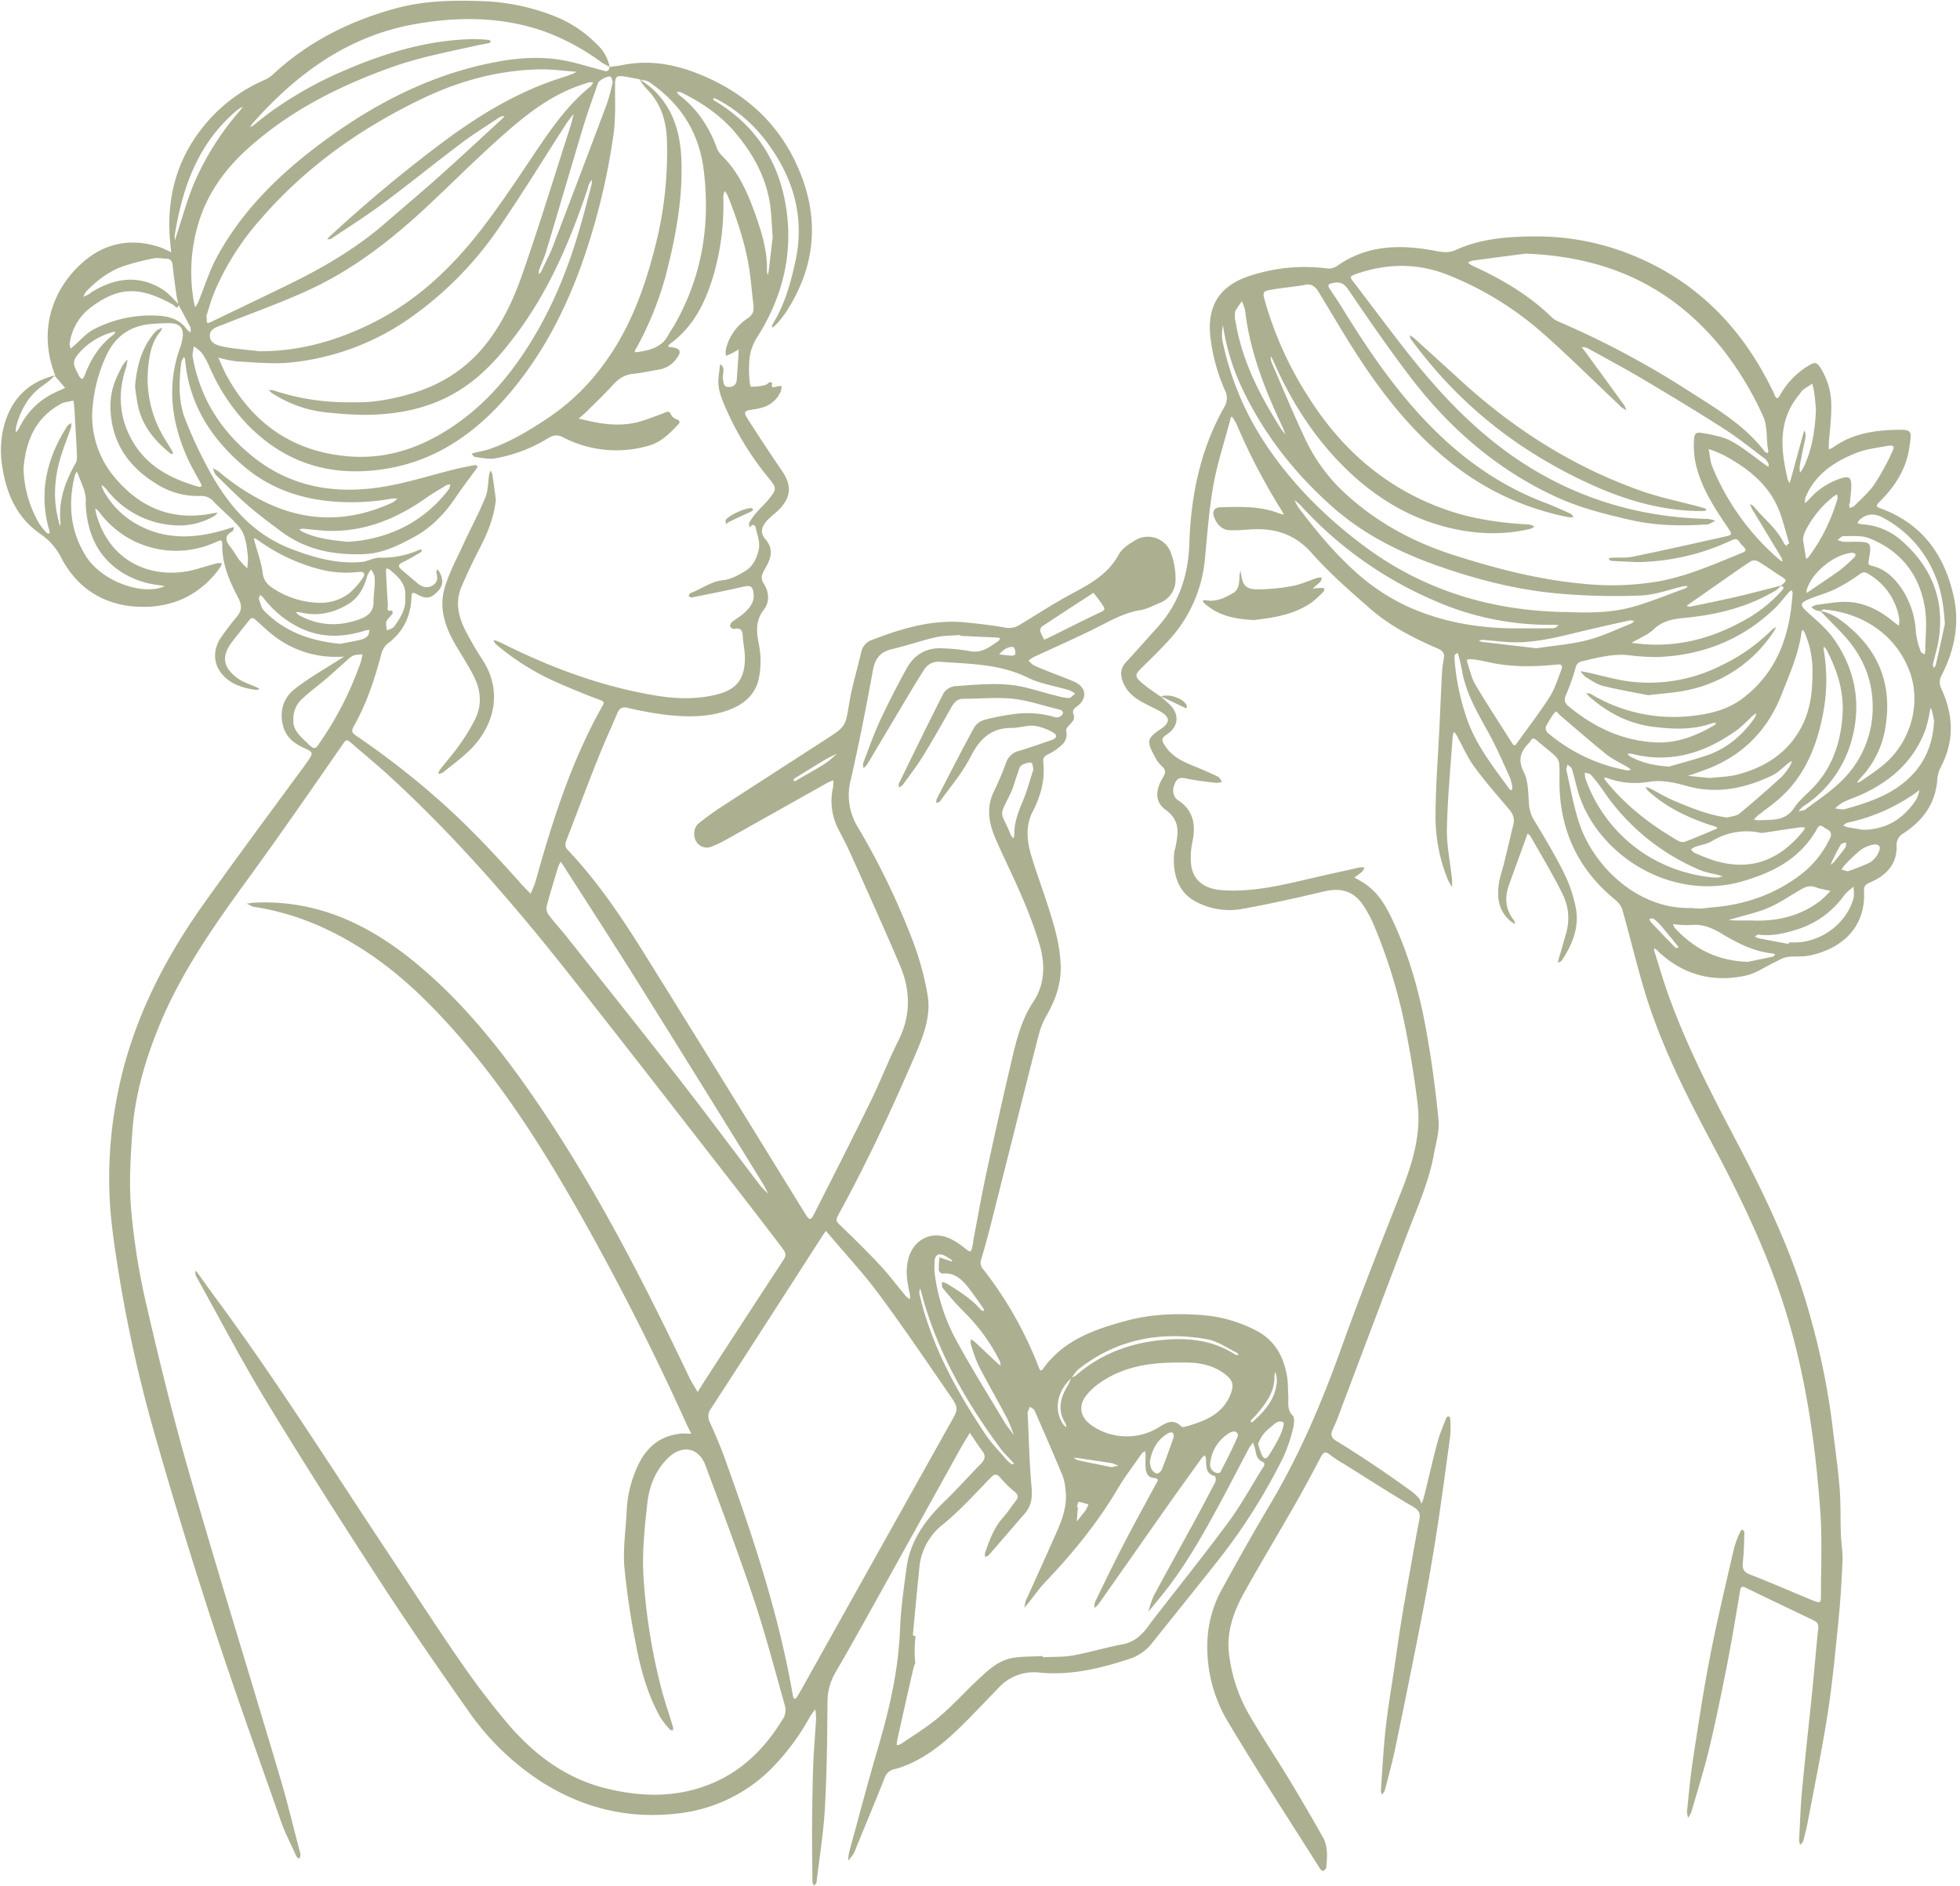
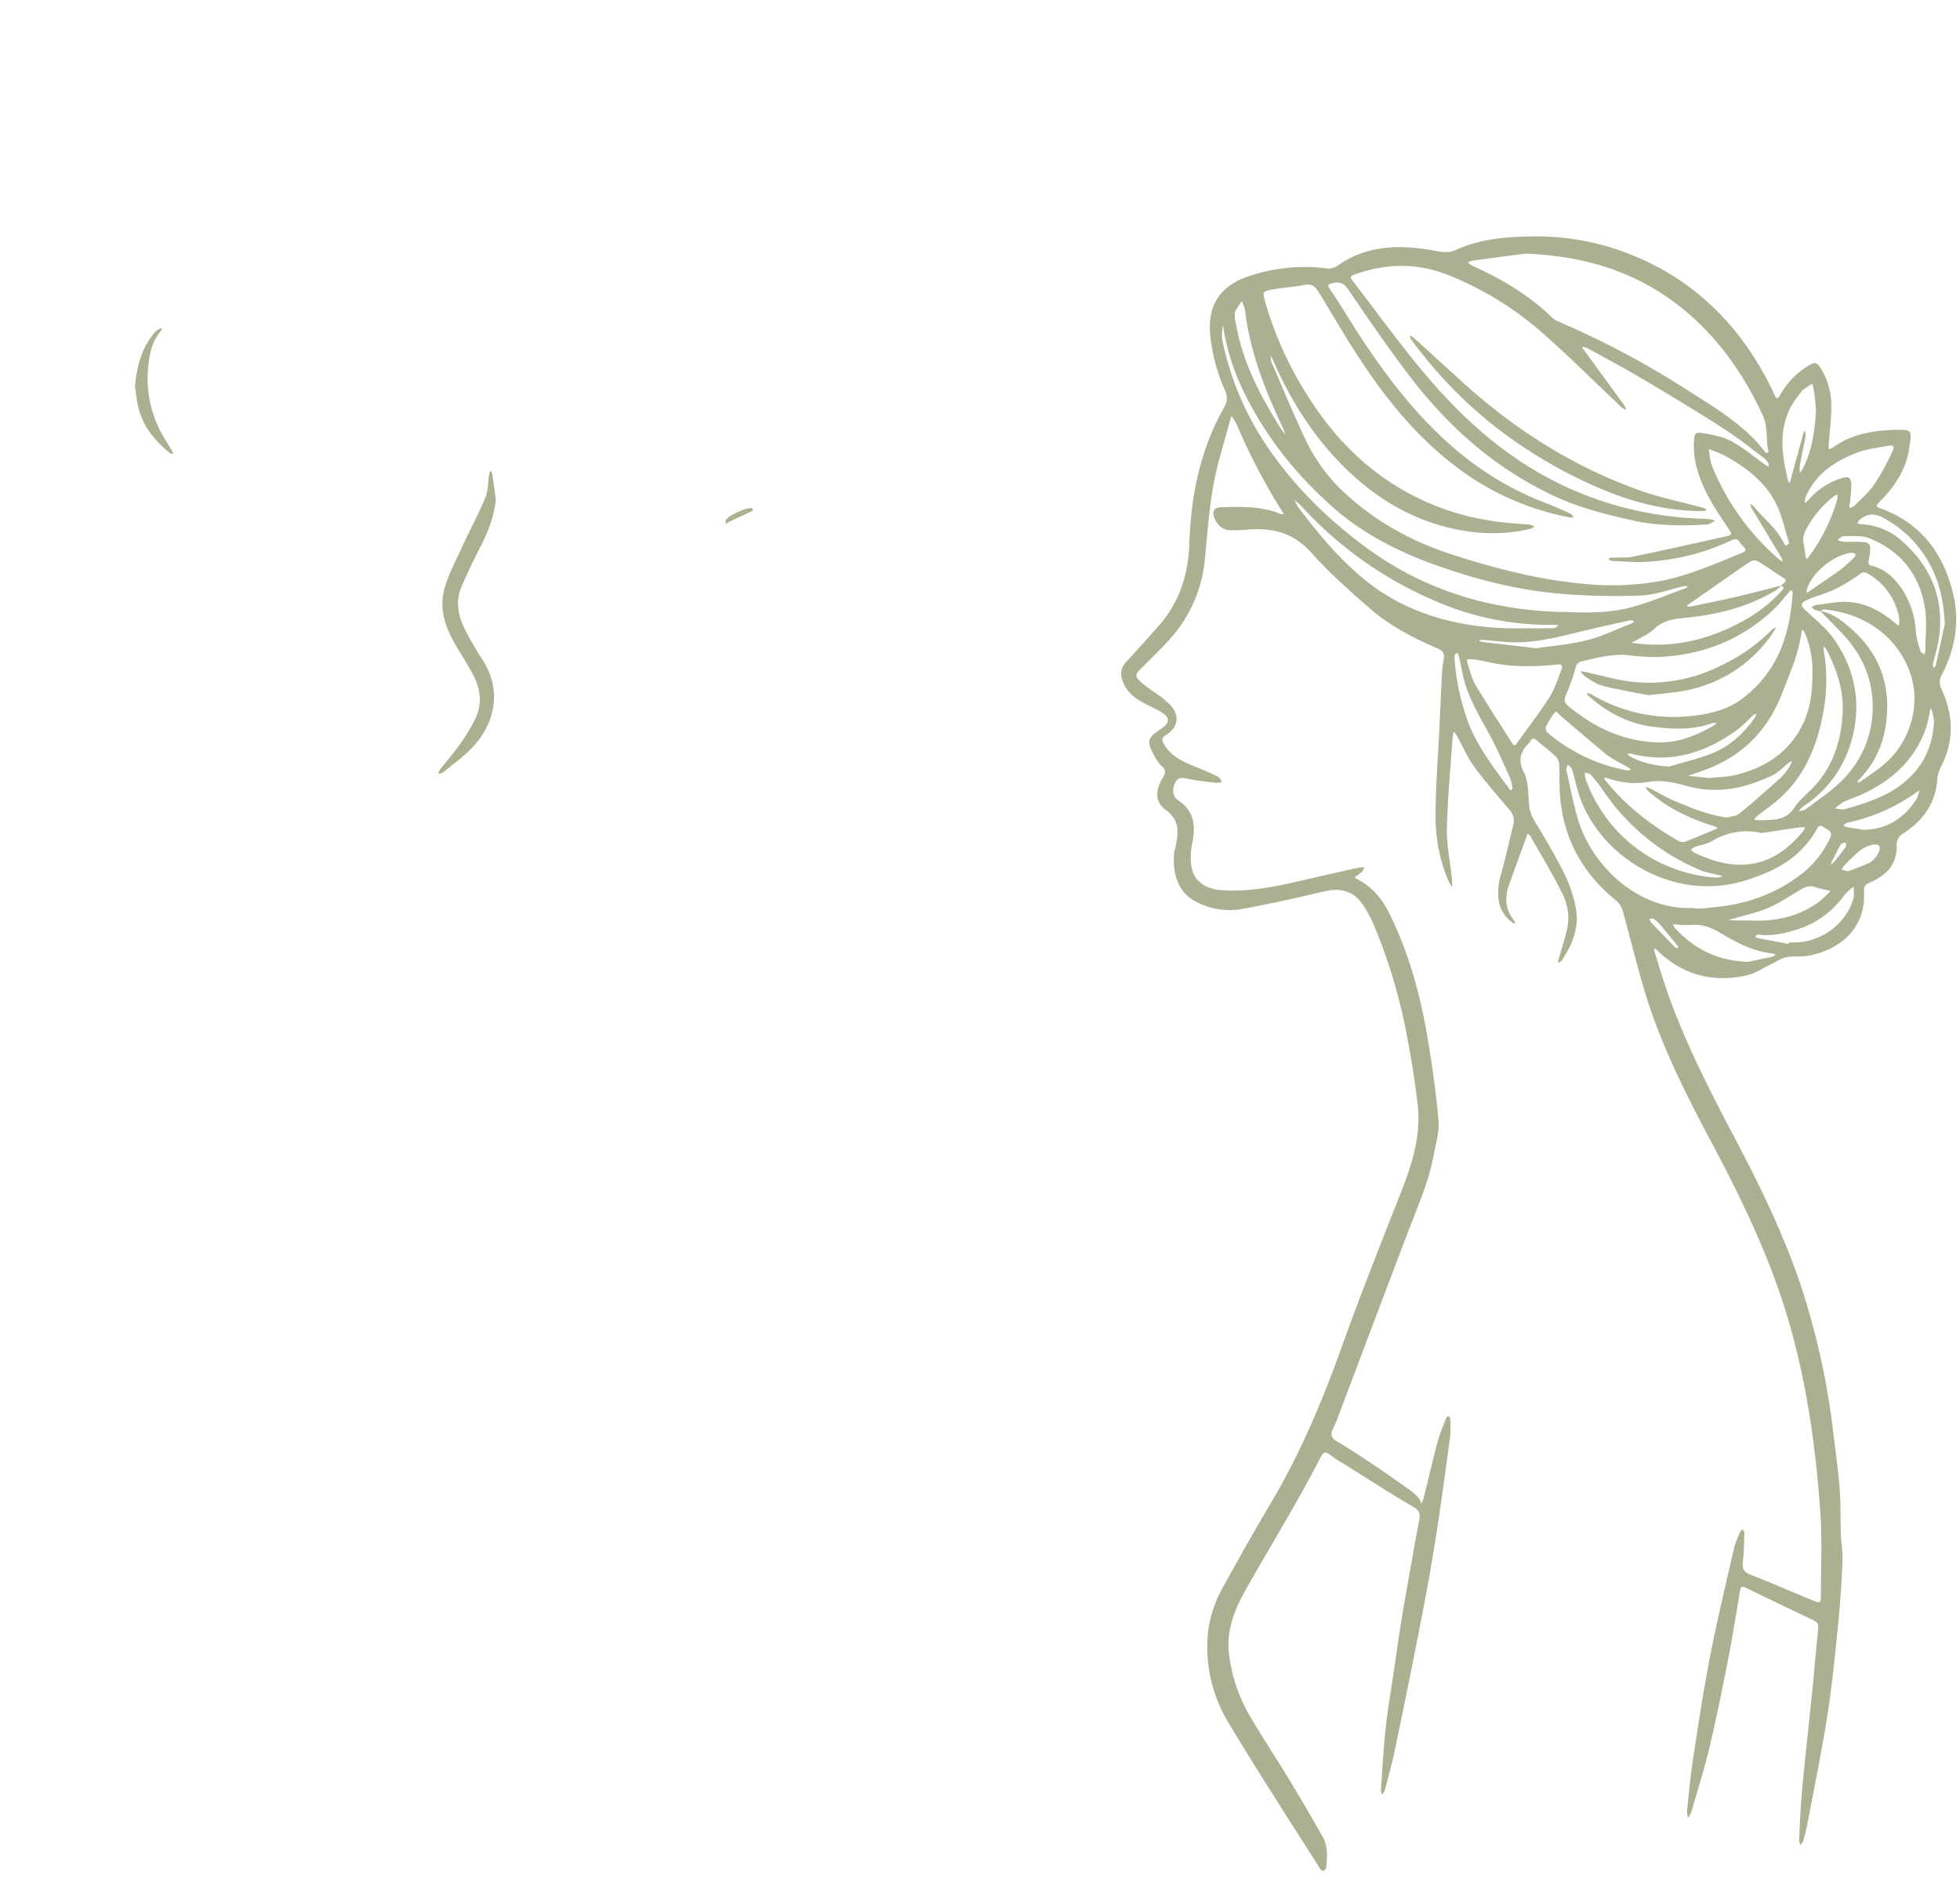
<svg xmlns="http://www.w3.org/2000/svg" fill="#adaf91" height="742" preserveAspectRatio="xMidYMid meet" version="1" viewBox="-0.3 -0.2 771.5 742.3" width="771" zoomAndPan="magnify">
  <g id="change1_1">
-     <path d="M508.53,557c-2.41-2.47-1.54-5.26-1.74-8-.17-2.42-.06-4.88-.45-7.25-1.3-7.79-4.64-14.23-12-18.13a55,55,0,0,0-22-6.21c-9.83-.72-19.68-.32-29.28,2.26-12.49,3.36-24.56,7.56-32.62,18.68-1,1.4-1.33,1-1.85-.33a150.38,150.38,0,0,0-21.8-38.52,3.86,3.86,0,0,1-.83-4.15c2.07-6.77,3.77-13.67,5.51-20.54,5.7-22.53,11.31-45.09,17.06-67.61a32.2,32.2,0,0,1,3.17-7.79c3.43-6,5.71-12.25,5.52-19.38-.21-7.78-2.29-15.1-4.61-22.38-2.23-7-4.81-13.92-6.95-21-1.77-5.82-2.37-11.82.55-17.48,3.16-6.12,4.92-12.45,4.14-19.36-.19-1.65.4-2.44,2-3.2a20.86,20.86,0,0,0,5.8-4.13,5.52,5.52,0,0,0,1.23-5.1c-.22-1.18,1.95-2.71,2.86-4.2a2.88,2.88,0,0,0,.06-2.09c-.49-1.51-.22-2.17,1.27-3.25,4.4-3.19,3.73-7.72-1.21-9.84-3-1.29-6.08-2.39-9.12-3.6-2.24-.89-4.5-1.76-6.67-2.8a8.88,8.88,0,0,1-2-1.86,17,17,0,0,1,2.05-1.37c8.25-3.85,16.6-7.49,24.74-11.57,5.58-2.8,10.93-5.91,17.26-6.9,2.61-.41,5.08-1.79,7.57-2.83a9.68,9.68,0,0,0,6.23-9.43,29.13,29.13,0,0,0-2-10.75,9.64,9.64,0,0,0-14-4.4c-2.4,1.42-5.09,3.22-6.36,5.55-4.12,7.58-11,11.41-18.19,15.26s-14,8.28-20.91,12.47a7.68,7.68,0,0,1-5.67,1c-5-.88-10.14-1.5-15.23-2-13-1.36-25.08,2.23-37,6.83a6.4,6.4,0,0,0-4.36,4.79c-1.49,6.63-3.55,13.16-4.67,19.85-1.56,9.36-1.29,9.4-9.12,14.45q-20.47,13.21-40.93,26.46c-3.21,2.1-6.34,4.35-9.33,6.76-1.92,1.55-2.18,5-.92,7.05a4.89,4.89,0,0,0,6.34,1.94,48.28,48.28,0,0,0,6.14-3q19.59-11,39.14-22a23.67,23.67,0,0,1,2.31-1,11.85,11.85,0,0,1,0,2.53,24.05,24.05,0,0,0,2.19,17c1.63,3.17,3.3,6.33,4.75,9.58,6.51,14.56,13.12,29.09,19.35,43.78,4.18,9.84,4.34,19.74-.64,29.63-3.91,7.75-7,15.9-10.83,23.71-7.14,14.58-14.48,29.06-21.84,43.53-2,4-2.12,3.87-4.54,0-21-34.07-42-68.19-63.19-102.17-8.83-14.15-18.22-28-29.72-40.16-1.6-1.7-.8-3.11-.22-4.64,4-10.38,7.88-20.78,12-31.11,2.42-6.09,5.15-12.05,7.71-18.08.76-1.8,1.74-2.62,3.93-2.15a143.43,143.43,0,0,0,15.87,2.85c7.36.76,14.77.92,22-1.28,7-2.12,12.54-6,14-13.52a34.16,34.16,0,0,0,0-12.67c-1-5.07-1.59-9.52,1.88-14,2.33-3,2.11-6.82.07-10.08-1.32-2.09-1.07-3.47.15-5.58,2.19-3.78,4.18-7.67.38-12.1-2.3-2.67-1.46-5.3,1.26-7.95,1.33-1.29,2.85-2.39,4.14-3.72,4.85-5,5.06-9.51,1.09-15.31q-6.51-9.53-12.73-19.24c-2.68-4.16-2.6-4.26,2.43-5,4.54-.68,8.05-2.74,9.93-7.07a7.43,7.43,0,0,0,.26-2,11.39,11.39,0,0,0-1.87.19c-1.19.33-2.42.88-1.79-1.29,0-.07-.72-.55-.93-.45-.64.29-1.14,1-1.78,1.13a17.92,17.92,0,0,1-5.64.66c-.41,0-.63-2.72-.74-4.2a43.52,43.52,0,0,1,0-4.71,19.64,19.64,0,0,1,3.09-10.44c10.19-16,14.44-33.44,11.29-52.11-2.87-17-11.52-30.76-26.42-40.12-.59-.38-1.21-.73-1.79-1.13a2.8,2.8,0,0,1-.44-.61c.26-.07.57-.26.76-.18.9.41,1.79.86,2.65,1.35a59.39,59.39,0,0,1,18.53,16.85c9.93,13.82,14.22,28.93,10.54,45.92-1.87,8.64-4.21,17.07-8.91,24.68a4.7,4.7,0,0,0-.32,1.48,5.78,5.78,0,0,0,1.3-.9,45,45,0,0,0,3.82-4.6c11.6-17.48,13.86-36,5.94-55.57-7.79-19.24-22-31.95-41.11-39.28-9.26-3.56-19-5.07-28.92-3-1.62.34-3.29.47-4.93.7a16.21,16.21,0,0,0-4.82-8.7A48.57,48.57,0,0,0,218.68,6.37,85,85,0,0,0,188.4.12c-11-.35-21.84-.08-32.57,2.79-18.48,5-35.06,13.29-49.08,26.47a11.55,11.55,0,0,1-3.21,1.92A63,63,0,0,0,78.6,51c-9.66,12.69-13.29,27.21-12,43,.13,1.69.34,3.37.51,5.06a42.18,42.18,0,0,0-4.38-2c-11.18-3.78-21.62-1.77-30.31,5.81-12.18,10.61-17.85,27.12-11,44.61-10.45,2.55-17.08,9.11-20,19.38a39,39,0,0,0-.75,17c1.64,10.5,5.82,19.74,14.83,26a25,25,0,0,1,8.3,9.4c6.05,11.68,16.17,18.29,28.93,19.23,13.66,1,25.49-3.88,33.74-15.55a5.61,5.61,0,0,0,.53-1.49,7,7,0,0,0-1.88,0c-2.47.65-4.92,1.39-7.36,2.12-17,5.08-35.16-1.87-40.35-22.23a15,15,0,0,1-.2-1.5,7.16,7.16,0,0,1,1,.8c.56.64,1.07,1.34,1.6,2a37.57,37.57,0,0,0,45.19,10.33c1.85-.85,2.21-.65,2.18,1.22-.1,7.67,2.93,14.49,6.36,21,1.57,3,1.25,5-.57,7.29a103.31,103.31,0,0,0-6.48,8.48c-3.3,5.22-2.68,10.86,1.32,14.93,3.47,3.54,8,4.78,12.69,5.42a4.2,4.2,0,0,0,1.45-.37c-.49-.26-1-.53-1.46-.76-2.31-1.06-4.87-1.77-6.91-3.21-6.37-4.48-6.9-9.08-2.1-15.13,2.3-2.9,4.57-5.81,6.92-8.66a1.45,1.45,0,0,1,1.36.1c2.71,2.3,5.21,4.88,8.07,7a39.72,39.72,0,0,0,25.48,8l1.8-.07c-.59.37-1.18.74-1.76,1.12-5.95,3.86-12.21,7.32-17.74,11.7-4.48,3.56-6,8.85-4.43,14.65,1.15,4.2,4.13,6.61,7.94,8.37,4.09,1.87,4,2,1.46,5.69-.57.82-1.17,1.62-1.76,2.43-13,17.72-26.08,35.32-38.81,53.2-16.48,23.16-29,48.15-34.29,76.42a166.45,166.45,0,0,0-2.51,45c.79,9,2.22,18,3.69,27a553.12,553.12,0,0,0,14.37,62.89q10.53,36.8,22.44,73.18c8.46,25.81,17.63,51.38,26.64,77,1.64,4.68,4,9.11,6,13.64.19.41.75.66,1.14,1a5.61,5.61,0,0,0,.48-1.47,6.11,6.11,0,0,0-.33-1.66c-2.64-10-5-20-8-29.93C97.94,659,85.77,619.83,74.41,580.43,68,558.31,62.53,535.92,57.35,513.49a269,269,0,0,1-6-37.29c-.89-10.3-.3-20.81.46-31.16,1-14,4.88-27.34,10.09-40.33,8.74-21.8,22.14-40.76,35.85-59.59,12.58-17.3,24.75-34.91,36.94-52.5,1.15-1.66,1.54-1.93,3-.65,5.25,4.62,10.69,9,15.83,13.77,25.51,23.47,48.12,49.59,69.59,76.71,22.15,28,44,56.23,65.9,84.38q9.07,11.66,18,23.42c2.58,3.42,2.38,3.47.11,6.94q-14.76,22.56-29.43,45.18c-1.15,1.78-2.25,3.58-3.38,5.37-1.11-1.94-2.36-3.8-3.32-5.81-18.4-38.57-37.82-76.58-62.29-111.77-13.16-18.93-27.62-36.73-45.51-51.46-18.46-15.2-39-24.89-63.64-23.61-.92.05-1.83.25-2.75.38l2.44,1.19a1.85,1.85,0,0,0,.42.06c16,2.43,30.49,8.67,44,17.52,14.11,9.26,25.93,21,36.92,33.65,20.14,23.2,36.06,49.25,50.93,76q20.8,37.41,38.42,76.44c.59,1.29,1.25,2.56,1.87,3.83-1.3,0-2.6-.12-3.89-.13a9.14,9.14,0,0,0-1.25.23c-6.88.94-11.71,4.69-15,10.71a46.33,46.33,0,0,0-5.3,20c-.37,7.25-1.48,14.56-.89,21.72a307.82,307.82,0,0,0,4.61,30.73c1.84,9.8,4.57,19.39,9.42,28.2a34.72,34.72,0,0,0,3.93,5c.22.26.75.26,1.14.39a4.61,4.61,0,0,0,.05-1.38c-1.59-5.29-3.42-10.52-4.79-15.86A235.12,235.12,0,0,1,253,620.58c-.62-9.59.43-19.35,1.49-28.94.73-6.66,3.1-13,8.16-17.93,5.51-5.37,12.09-4.2,14.74,2.92,6.43,17.32,13,34.6,18.86,52.12,4.63,13.84,8.32,28,12.3,42.06a6.9,6.9,0,0,1-.21,4.82c-6.61,11.13-15.14,20.26-27.24,25.66-14.07,6.28-28.46,6.05-43,2.44-15.69-3.9-28-13.16-38.31-25.17a309.45,309.45,0,0,1-19.14-25.14c-9.24-13.35-18-27-27-40.54-22.26-33.44-43.61-67.5-67.39-99.92-3-4-5.85-8.08-8.78-12.11a7.62,7.62,0,0,0-.92-.87,10.28,10.28,0,0,0,.09,1.37,4.62,4.62,0,0,0,.47,1.18c9,16.19,17.59,32.66,27.2,48.49,14.44,23.78,29.39,47.25,44.55,70.58,11.35,17.47,23.16,34.65,35.17,51.66a103.14,103.14,0,0,0,28.34,27.64c16.37,10.53,34.27,15,53.72,12.79a61.58,61.58,0,0,0,37.08-17.54,92.93,92.93,0,0,0,15.31-20.53c.62-1.07,1.41-2,2.13-3a29.47,29.47,0,0,1,.3,4c-.32,5.82-.89,11.64-1.1,17.47-.29,8.12-.4,16.26-.46,24.4-.05,7.42.06,14.84.14,22.26,0,.44.38.88.58,1.32.33-.39.9-.75,1-1.18,1.19-9.89,2.79-19.75,3.34-29.68.77-13.83.89-27.7,1-41.56a22.76,22.76,0,0,1,3.25-11.72c4.67-8,9.19-16.1,13.7-24.2q17.56-31.59,35.08-63.21c1.27-2.28,2.67-4.49,4-6.73,1.59,2.33,3.08,4.74,4.81,7,1.56,2,1.22,3.48-.47,5.2-4.91,5-9.56,10.22-14.58,15.08-7.45,7.23-13.26,15.34-14.67,25.88-1.09,8-2.27,16.12-2.57,24.21-.61,16.08-4.2,31.5-8.71,46.82-4,13.62-7.6,27.35-11.34,41a21.69,21.69,0,0,0-.36,3.25,26.07,26.07,0,0,0,2-2.51,19.59,19.59,0,0,0,1.19-2.73c3.72-9.08,7.5-18.13,11.13-27.25a5.12,5.12,0,0,1,4.07-3.57,38.54,38.54,0,0,0,8.69-3.49c8.22-4.28,14.79-10.66,21.2-17.19,3.7-3.77,7.34-7.61,11-11.39a18.84,18.84,0,0,1,15.84-5.94c12.37,1.25,24-1.58,35.58-5.36a18.44,18.44,0,0,0,8.93-6.26c8.64-10.82,17.35-21.59,25.93-32.46a230.06,230.06,0,0,0,25.77-40.81,63.17,63.17,0,0,0,3.81-11.28C509.07,560.36,509.39,557.88,508.53,557ZM409.82,246.37c6.51-4.33,13.08-8.57,19.63-12.84.24-.15.67-.47.68-.45,1.22,1.59,2.51,3.15,3.58,4.85.51.81,1.44,1.74-.44,2.62-7.07,3.32-14,6.86-21,10.32-.37.18-.77.33-1.52.65a20.25,20.25,0,0,1-1.59-3.29A2.1,2.1,0,0,1,409.82,246.37Zm-85.15,53.84c-3.47,2.21-7.08,4.17-10.64,6.24l-1.39.83-.74-.43a5.47,5.47,0,0,1,.9-.9c3.73-2.32,7.46-4.64,11.23-6.89,1.66-1,3.42-1.79,5.13-2.69A38.64,38.64,0,0,1,324.67,300.21ZM267.76,36.07C276.29,40.22,284,45.55,290,53c6.39,7.83,11.1,16.53,12.73,26.61.65,4.06.7,8.22,1.12,13.52-.43,3.66-1,8.46-1.57,13.26a11.54,11.54,0,0,1-.42,1.58,7,7,0,0,1-.28-1.46c.26-7.83-2-15.2-4.56-22.4-3-8.43-6.58-16.7-13.19-23.17a8.09,8.09,0,0,1-1.9-2.81c-3.09-8.46-7.83-15.7-15.11-21.16-.33-.25-.45-.78-.67-1.17A6.87,6.87,0,0,1,267.76,36.07Zm-12.43-4c12.13,8.33,19.47,19.59,21.34,34.4,2.7,21.43-.53,41.7-11.18,60.63-.9,1.62-2,3.13-2.87,4.75-2.58,4.69-7.19,5.73-11.84,6.45-2.2.34-.78-1.17-.46-1.78a129.77,129.77,0,0,0,11.24-27.62c3.94-15,6.86-30.17,6.37-45.79-.35-11.2-3.31-21.33-12.06-29A46.85,46.85,0,0,0,251.51,31C252.8,31.32,254.3,31.35,255.33,32.06ZM240,29.92c.53.37.64,1.34.91,2a84.49,84.49,0,0,1-2.22,8.38Q228.1,68.54,217.33,96.7c-1.27,3.31-3,6.47-4.48,9.68a8.42,8.42,0,0,1-1,1.34,5.24,5.24,0,0,1,0-1.59c1-2.67,2.22-5.25,3-8,4.89-16.27,9.63-32.59,14.54-48.86,1.72-5.69,3.79-11.29,5.72-16.92C235.58,31.28,239.12,29.35,240,29.92ZM80.89,124.28c1-3.1,1.93-6.54,3.28-9.79a104.53,104.53,0,0,1,17.76-28.08c17.84-20.78,39.7-36.26,64.27-48C181,31.33,196.56,27.2,213,27c4.12,0,8.24.56,12.36.87.43,0,.85.09,1.27.14a14.11,14.11,0,0,1-1.35.67c-1.32.51-2.63,1.05-4,1.46C204.25,35.43,189.2,44.47,174.92,55A555.29,555.29,0,0,0,129.27,93a7.73,7.73,0,0,0-.75.94c.5-.06,1.11,0,1.47-.2,6.74-4.51,13.61-8.84,20.11-13.67,10.52-7.83,20.71-16.09,31.19-24,4.88-3.67,10.09-6.91,15.18-10.3a5.11,5.11,0,0,1,1.84-.37,16.91,16.91,0,0,1-1.13,1.26c-8.09,7.42-16.11,14.91-24.29,22.22-7.11,6.35-14.41,12.5-21.62,18.74-11.29,9.77-24,17.27-37.38,23.81-10.32,5.06-20.71,10-31.06,15C80.1,127.8,81.55,125.38,80.89,124.28Zm6.92,3.1c11.73-4.72,23.74-8.87,35.13-14.3,16.45-7.85,30.78-19,44.11-31.37,9.3-8.64,18.26-17.65,27.68-26.16,9.2-8.31,18.65-16.39,30.34-21.16,2.1-.85,4.26-1.55,6.42-2.24a5.36,5.36,0,0,1,1.69,0,6.22,6.22,0,0,1-1,1.56c-8.21,6.62-14.35,15-20.19,23.61-7.58,11.23-15,22.64-23.28,33.3-11.85,15.17-25.77,28.19-43.38,36.74-13.74,6.67-28.06,10.72-43.53,10.62-4.5-.53-9-.85-13.5-1.67-2.55-.48-6-1.2-6-4.41C82.22,129,85.46,128.33,87.81,127.38ZM93.06,142c7,.35,14,1.1,20.89.44a99,99,0,0,0,49.19-19,139,139,0,0,0,33.4-34.72c9-13.21,17.35-26.81,26-40.23.9-1.39,2-2.65,3-4-.42,1.61-.76,3.24-1.27,4.82-6.25,19.42-12.23,39-18.92,58.22-3.59,10.34-8.26,20.33-15.39,28.91-7.53,9-17.13,14.88-28.32,18.21-8,2.37-16.08,3.73-23,3.41a92.54,92.54,0,0,1-31.28-4.65,7,7,0,0,0-1.89-.11,12.14,12.14,0,0,0,1.25,1.13,48.24,48.24,0,0,0,23.12,7.79,135.07,135.07,0,0,0,14.89.81c12.55-.28,24.57-2.75,35.46-9.46,9.17-5.65,16.14-13.49,22.53-22,13.07-17.4,21.44-37.09,28.28-57.54.23-.68.32-1.4.6-2a10.57,10.57,0,0,1,1-1.53,6.68,6.68,0,0,1,0,1.67c-1.62,6.16-3.18,12.33-5,18.44-5.18,17.88-12.51,34.79-23.14,50.16-7.87,11.39-17.31,21.16-29.13,28.51s-24.34,11.18-38.11,10.11c-21.9-1.7-37.91-12.7-48.36-31.91-1.22-2.24-2.17-4.64-3.25-7A48.38,48.38,0,0,0,93.06,142Zm99-126.59c-2.14-.16-4.28-.35-6.42-.3-17.2.4-33.37,5.12-49.08,11.8a152.36,152.36,0,0,0-30.54,17c-2.18,1.6-4.26,3.33-6.4,5-.44.34-.94.61-1.41.91a6.61,6.61,0,0,1,.69-1.29C116.13,29,136.39,14.05,162.46,9.31c17.35-3.15,34.9-3.17,51.91,2.92a90.34,90.34,0,0,1,22.07,12,31.35,31.35,0,0,0,3.2,1.81c-.39,2.54-2,1.55-3.45,1.18-4.81-1.25-9.56-2.78-14.43-3.7-10.11-1.93-20.21-.87-30.15,1.26-25.86,5.53-48.39,18-69.09,34C107.39,70.54,94.16,84.09,85,101.06c-3,5.57-4.87,11.76-7.29,17.65a14.16,14.16,0,0,1-1.22,2c-.17-.76-.36-1.52-.5-2.3a66.86,66.86,0,0,1,1.36-29.21C80.73,76.67,87.92,66.54,97.47,58,114,43.2,133.33,33.49,154,26.12c10.88-3.88,22.18-6,33.39-8.51,1.52-.34,3.07-.57,4.59-.9a4.19,4.19,0,0,0,1-.53C192.71,15.91,192.42,15.43,192.1,15.41ZM93.26,42.9a13.82,13.82,0,0,1,2-1.17c-.41.56-.79,1.15-1.23,1.68A109.12,109.12,0,0,0,76.11,71.82c-2.77,6.65-4.67,13.67-6.94,20.52-.22.66-.34,1.36-.51,2l-.24-1.64C71.49,73.22,77.81,55.76,93.26,42.9ZM33.55,114.53c4.21-4.31,8.93-8,14.63-10a93.57,93.57,0,0,1,12.3-3.15c1.44-.31,3,.16,4.54.15,1.84,0,2.44,1,2.62,2.64.43,3.8.93,7.59,1.46,11.38.18,1.27.48,2.52.75,3.78-2-2-3.83-4.22-6.16-5.68-9.33-5.86-18.6-4.52-27.66.88-.48.29-.88.73-1.37,1-.68.39-1.42.71-2.13,1.07A7.79,7.79,0,0,1,33.55,114.53Zm1.94,6.16c11.21-8.35,19.35-8.22,32.39-1,.67.37,1.61,2.16,2.12.08,1.56,2.92,3.16,5.83,4.65,8.79a5.09,5.09,0,0,1,.06,2,6.75,6.75,0,0,1-1.51-1.21c-2.91-4.2-7.38-5.21-12-5.39a48.51,48.51,0,0,0-24.64,5.43c-2.93,1.53-5.21,4.29-7.79,6.49l-1.22,1.07a5.06,5.06,0,0,1-.45-1.82A21.39,21.39,0,0,1,35.49,120.69Zm9.41,9.57.15,0c-.14.33-.18.78-.43,1C39,135.43,35.36,141.1,33,147.63a7.36,7.36,0,0,1-1,1.4,6.2,6.2,0,0,1-1.24-1.39c-2.06-4.46-3.59-5.35,1.45-10.41a27.37,27.37,0,0,1,12.72-7ZM5.94,170a12,12,0,0,1,.15-2.49c1.84-6.8,5.17-12.59,11.24-16.55a39.51,39.51,0,0,0,4-3.42v0a1.59,1.59,0,0,0,.16.4c1.28,1.5,2.57,3,3.86,4.49-1.62.74-3.27,1.42-4.86,2.23a29.39,29.39,0,0,0-13.2,13.47A12.32,12.32,0,0,1,5.94,170Zm17.6,35.57a3.57,3.57,0,0,1-.29,1.2c-.12-.52-.21-1-.36-1.56-2.64-9.53-1.68-18.87,1.5-28.09,1.06-3.08,2.25-6.11,3.31-9.19a5.1,5.1,0,0,0,0-1.66c-.5.37-1.16.63-1.47,1.11-7.71,12-11.11,24.86-7.69,39.06.2.83.49,1.64.68,2.47a2.6,2.6,0,0,1-.08.82c-.36,0-.86,0-1-.19a24.11,24.11,0,0,1-3.18-4,45.33,45.33,0,0,1-6-21.46c.83-9.62,3.92-19.21,14.08-25a6.86,6.86,0,0,1,1.51-.8c1.35-.35,2.73-.59,4.1-.87.13,1.35.3,2.7.38,4.05.32,5.36.65,10.71.88,16.06.06,1.5.28,3.27-.39,4.46C25.33,189.3,22.57,196.93,23.54,205.54ZM47.6,225a34.76,34.76,0,0,0,15.17,5.12,16.62,16.62,0,0,1,1.82.44c-.51.16-1,.3-1.55.47-8.53,2.68-23.61-2.73-29.67-12.6s-6.94-20.5-4.21-31.57a6.68,6.68,0,0,1,.79-1.49c.24.54.51,1.07.71,1.63,1.27,3.54,3.22,6.92,2.76,10.92C33.93,209.13,37.74,218.61,47.6,225ZM97,223.48a44.4,44.4,0,0,1-3.11-3.33c-1.21-1.58-2.13-3.37-3.36-4.92-1.85-2.33-2.87-4.42.56-6.28.45-.24.54-1.15.79-1.74-.64.17-1.28.31-1.91.51-12.47,4-24.83,5-36.74-1.82a33.52,33.52,0,0,1-12.94-13.33,11.33,11.33,0,0,1-.65-1.94,10,10,0,0,1,1.73,1.43,36.46,36.46,0,0,0,27,14.45,27.28,27.28,0,0,0,15.83-3.75,5.13,5.13,0,0,0,1.08-1.22c-.53.07-1.06.1-1.58.21C68,205,55.2,199.87,45.14,188a37.38,37.38,0,0,1-8.94-28.54,60,60,0,0,1,5.29-19.63c3.52-7.69,9.43-11.89,17.83-12.57,2.34-.19,4.69-.32,7-.33,4,0,5.75,1.78,5.29,5.59a25,25,0,0,1-1.32,4.92c-5,14.71-2.95,28.89,3.25,42.72,1.5,3.36,3.44,6.53,5.17,9.8a9.79,9.79,0,0,1,.46,1.17c-.38.1-.8.36-1.13.26-10.55-3-20-7.7-25.88-17.5-5.57-9.32-6.27-19.25-2.83-29.52a19.26,19.26,0,0,0,.54-3.14,16,16,0,0,0-2.09,2.61c-2.86,5.61-4.75,9.68-4.6,16.68.44,13.4,7.06,23,18.31,29.81a29.88,29.88,0,0,0,17,4.63,6.31,6.31,0,0,1,5.24,2.15c3.15,3.28,6.69,6.21,9.73,9.58s3.28,7.76,3.81,12A23,23,0,0,1,97,223.48Zm2.65-11.9a7.51,7.51,0,0,1,1.41.64,72.41,72.41,0,0,0,23.63,11.38A42.37,42.37,0,0,0,141,224.87c2.13-.27,2.48,1,1.69,2.09a28.86,28.86,0,0,1-5.84,6.55A18.62,18.62,0,0,1,124.79,237a34.18,34.18,0,0,1-18.29-6.15,7.33,7.33,0,0,1-3.38-5.52c-.54-4.15-2.06-8.17-3.16-12.25C99.83,212.58,99.73,212.08,99.61,211.58Zm44.74,14.5a7.92,7.92,0,0,1,1.43-2.12,9.48,9.48,0,0,1,1.28,2.54,22.51,22.51,0,0,1,.06,3.86c-.15,2.1-.43,4.23-.42,6.35,0,3.56-2,5.44-5,6.59-8.42,3.2-16.63,2.9-24.57-1.53a5.67,5.67,0,0,1-1-1.08,8.26,8.26,0,0,1,1.66.07c6.69,1.68,12.84.36,18.72-3.07C141,235.05,143.06,230.9,144.35,226.08Zm-10.82,27.1c-11.8-1.18-21.89-4.78-29.9-13-1.13-1.15-1.51-3.07-2.07-4.7-.14-.41.34-1,.53-1.56a9.52,9.52,0,0,1,1.2,1.08,40.61,40.61,0,0,0,13.54,11.45c8.65,4.45,17.4,4.39,26.39,1.54a14.5,14.5,0,0,1,1.86-.34c-.17.76-.12,1.72-.57,2.25a4.84,4.84,0,0,1-2.43,1.54C139.05,252.2,136,252.71,133.53,253.18Zm-8.18,39.22c-1.32,1.92-1.94,2.56-4,.54-3.08-3.05-6.56-5.64-6.2-9.84a10.41,10.41,0,0,1,3.48-8.31c3-2.8,6.37-5.25,9.51-7.93,2.7-2.31,5.29-4.74,8-7.1a9.6,9.6,0,0,1,2.63-2,14.72,14.72,0,0,1,3.62-.41c-.26,1.07-.44,2.17-.8,3.21A131,131,0,0,1,125.35,292.4Zm83.25,59.21c-1.26-1.3-2.58-2.55-3.77-3.89-10.06-11.32-20.36-22.36-31.71-32.44a324.1,324.1,0,0,0-33.36-26c-1.66-1.13-1.84-1.9-.81-3.71,5-8.84,8.17-18.43,10.77-28.22a7.91,7.91,0,0,1,2.45-4.21c6.23-4.57,9.14-10.73,9.46-18.27.08-1.67.21-2.3,2.12-1.23,3.72,2.09,5.54,1.69,8.24-1.14,2.14-2.24,2.32-4.63.53-7.77a5.36,5.36,0,0,0-.85-.94c-.08.49-.35,1-.22,1.46.65,2.15.4,3.94-1.74,5.09s-4.11.35-5.85-1.12l-6.07-5.16c-1.43-1.21-1.58-2.1.38-3,2.43-1.15,4.74-2.55,7.07-3.9.29-.16.38-.68.57-1a2.92,2.92,0,0,0-1.11,0A35.7,35.7,0,0,1,149,219.26c-2.28,0-4.56,1.46-6.89,1.67-9.72.91-18.8-1.67-27.79-5.12C98.39,209.7,88.6,197.43,81,183a173.55,173.55,0,0,1-8.36-18.18c-2.76-7-2.52-14.5-1.66-21.91a6.21,6.21,0,0,1,.47-1.63,5.28,5.28,0,0,1,.71-1,3.61,3.61,0,0,1,.4,1c1.5,17.53,10.25,31.13,23.34,42.17,9,7.6,19.54,11.8,31.33,13.32A89.67,89.67,0,0,0,154,196a10.66,10.66,0,0,1,2.11,0,9.41,9.41,0,0,1-1.85,1.52c-16.59,7.67-33.18,8-49.81.05a88.31,88.31,0,0,1-18.56-12.14,15.12,15.12,0,0,0-2.42-1.4c.44,1,.65,2.13,1.35,2.81,4.25,4.18,8.48,8.41,13,12.31,4,3.45,8.24,6.56,12.45,9.72,9.66,7.23,20.5,9.41,32.52,9,7.73-.29,13.91-3.52,20.16-6.91,6.58-3.58,11.74-9,16-15.25,2.68-4,5.61-7.8,8.43-11.7.15-.21.37-.65.32-.69-.28-.23-.67-.57-1-.52-2.64.5-5.3,1-7.91,1.64-9.23,2.28-18.34,5.22-27.68,6.81-18.84,3.21-36.64.52-52-11.86-12.56-10.11-20.62-23-23.54-39-.25-1.37.26-2.88.41-4.33a15.63,15.63,0,0,1,3.16,2.62,30.63,30.63,0,0,1,3.07,5.55,76,76,0,0,0,15.25,23c15.13,15.36,33.46,20.45,54.34,17,19.46-3.2,34.71-13.82,47.39-28.41C214.91,137.71,225,116.47,232,93.63a260.67,260.67,0,0,0,9.19-41c.87-6.31.6-12.79.6-19.19,0-3.51.38-4.11,3.83-3.59,1.94.29,3.86.71,5.8,1.07a26.47,26.47,0,0,0,2.68,3.66c5.87,5.77,8,13.06,8.13,21a149.86,149.86,0,0,1-3.68,37.29c-4.33,18.26-10.33,35.88-21.82,51.05A86.56,86.56,0,0,1,215.8,164c-7.49,5-15.11,9.69-23.69,12.59-1.72.58-3.55.87-5.32,1.3-.5.13-1,.31-1.49.47.47.44.9,1.2,1.42,1.26,2.66.31,5.42,1,8,.52a59.56,59.56,0,0,0,20.6-7.85c2.13-1.28,3.66-1.59,6-.42a45.53,45.53,0,0,0,33.56,3.35c5-1.38,8.24-4.73,11.58-8.18.82-.83,1.16-1.59-.35-2.22a4.09,4.09,0,0,1-2.21-1.73c-.76-2-1.86-1.14-3-.71-3.2,1.15-6.36,2.48-9.63,3.37-6.62,1.8-13.27,1.17-19.87-.34l-3.91-.92c1-.91,2.13-1.77,3.12-2.74,3.43-3.42,6.95-6.77,10.21-10.35,2.2-2.42,4.54-4.14,7.91-4.49s6.72-1.1,10.08-1.64a10.85,10.85,0,0,0,7.13-4.3c2.18-2.88,1.63-4.09-1.93-4.56-.48-.06-1-.17-1.42-.26a4.45,4.45,0,0,1,.75-1c9.7-7,14.38-17.13,17.51-28.12a100.11,100.11,0,0,0,3.55-30,8.4,8.4,0,0,1,.55-2.12,9.29,9.29,0,0,1,1.14,1.69c3.79,9.53,7.06,19.23,8.59,29.41.67,4.5,1,9,1.56,13.56.25,2.2.09,3.9-2.18,5.42a20.26,20.26,0,0,0-8.66,12.31,9.64,9.64,0,0,0,.05,2.51c.77-.33,1.56-.62,2.3-1,.93-.48,1.82-1,2.73-1.57-.05,1-.07,2-.14,3-.21,3-.45,6-.63,8.93-.14,2.21-1.66,3-3.46,2.89s-1.74-1.79-2-3.23c-.35-1.92,1.26-4.24-1.08-5.76-.23,1.91-.51,3.83-.67,5.75-.33,4,1.14,7.56,2.66,11.1a116.75,116.75,0,0,0,17.12,28c3.21,3.92,3.23,4.39,0,8.34-1.51,1.88-3.31,3.51-4.89,5.33a24.38,24.38,0,0,0-2.71,3.78c-.29.51,0,1.35.05,2,.42-.34.8-.86,1.26-1a1.34,1.34,0,0,1,1.1.75c.57,2.88,1.86,6,1.32,8.66-.66,3.28-2.18,6.84-5.34,8.73-2.65,1.59-5.61,3.27-8.57,3.57-4.95.49-8.65,3.52-13,5.11-.36.13-.54.77-.81,1.18.47.19,1,.63,1.38.54,6.67-1.34,13.35-2.65,20-4.18,3.15-.72,4-.28,4.28,3s-1.79,5.59-4.06,7.59c-1.38,1.22-3,2.12-4.47,3.29a2.05,2.05,0,0,0-.71,1.71,1.86,1.86,0,0,0,1.51,1c3.34-.77,3.37,1.36,3.51,3.65s.72,4.76.77,7.15c.27,11.7-6.24,14.18-13.89,15.62-10.31,1.94-20.43.2-30.46-2-17.72-3.93-34.52-10.45-50.73-18.55-.76-.38-1.53-.75-2.32-1.07a13.39,13.39,0,0,0-1.54-.4,5.07,5.07,0,0,0,.84,1.5,97.8,97.8,0,0,0,24.95,15.51c5.36,2.31,10.74,4.59,16.22,6.57,1.72.62,1.51,1.18.88,2.3-12.2,21.62-19.63,45.06-26.26,68.81C210.07,348.22,209.26,349.89,208.6,351.61ZM154.85,246.39c-.56.78-1.88,1-2.85,1.53-.1-1.2-.55-2.52-.19-3.56s1.61-1.91,2.33-3c.21-.29,0-.91-.09-1.38-2.54.84-1.6-1.14-1.67-2.14-.29-4.38-.52-8.75-.75-13.13a6.44,6.44,0,0,1,.14-1.23,3.81,3.81,0,0,1,1.18.39c3.43,2.82,6.79,5.7,6.24,11C159.65,239.32,157.32,242.92,154.85,246.39Zm12.55-50.62c2.55-1.79,5.26-3.37,7.93-5a5.13,5.13,0,0,1,1.6-.37,5.48,5.48,0,0,1-.51,1.84,51.84,51.84,0,0,1-16.27,14.21A55.67,55.67,0,0,1,136.61,213c-6.14-.58-12.2-1.27-17.83-3.92a6.34,6.34,0,0,1-1.24-1,7.22,7.22,0,0,1,1.58-.21c3.4.26,6.8.76,10.2.84C143.57,209,156,203.78,167.4,195.77ZM299.1,466.64c-10.79-14.16-21.39-28.46-32.33-42.5-14.72-18.89-29.69-37.59-44.58-56.35-2.13-2.68-4.49-5.18-6.54-7.92a4.53,4.53,0,0,1-.78-3.36c1.37-5.21,3-10.37,4.54-15.54a13.15,13.15,0,0,1,1-2c.49.71.83,1.16,1.13,1.63,10,15.62,20.07,31.17,29.9,46.88q24.48,39.14,48.69,78.44c.72,1.17,1.27,2.45,1.9,3.68A32.08,32.08,0,0,1,299.1,466.64Zm193,92.22c.66-.74,1.43-1.39,2.07-2.14,3.81-4.47,7.37-9.05,7.19-15.39a6.34,6.34,0,0,1,.38-1.56c.13.54.3,1.08.38,1.63.11.7.16,1.41.19,1.7-.36,7.44-4.77,12-9.53,16.41-.14.13-.43.08-.65.12C492.09,559.37,492,559,492.07,558.86Zm-67.75-20.19c15-11.77,32.17-15,50.58-11.7,4,.71,7.71,3.41,11.53,5.23.35.17.57.62.85.94-.49,0-1.09.06-1.46-.18-7.45-4.86-15.87-6.37-24.45-6-14.21.57-27.29,4.74-38.26,14.28a5.65,5.65,0,0,1-1.51.77A17.66,17.66,0,0,1,424.32,538.67ZM455.2,562a24.13,24.13,0,0,1-26.37-1.55c-3.73-2.88-4.67-7-1.94-10.85a23.39,23.39,0,0,1,5.82-5.53c9.27-6.42,19.84-8.07,31.55-7.93,5.63-.16,11.8.32,17.2,4.23,3.45,2.49,4.16,4.44,2.56,8.37-3.29,8.12-10.61,10.59-18.13,12.74a1.4,1.4,0,0,1-1.18-.16C461.26,557.72,458.11,560.25,455.2,562Zm6.44,3.65c-1.46,4.24-3,8.47-4.63,12.65-.29.71-1.43,1.65-2,1.55a3.71,3.71,0,0,1-2.07-1.87,9.73,9.73,0,0,1-.63-2.82c.81-4.8,2.89-8.66,7.11-11.14.52-.31,1.56-.56,1.82-.3A2.24,2.24,0,0,1,461.64,565.66ZM423.94,593l-.36-.09a13.93,13.93,0,0,1,.65-2,39.25,39.25,0,0,1,3.92,1.07c-.32.7-.63,1.42-1,2.11a4.12,4.12,0,0,1-.49.69c-1,1.3-2.06,2.61-3.1,3.91.11-1.47.23-3,.33-4.42C424,593.85,423.94,593.42,423.94,593Zm.19-18.38a7.54,7.54,0,0,1-1.84-1c.6,0,1.21,0,1.8.13,4.45.65,8.9,1.3,13.33,2a12,12,0,0,1,2.44,1l-2.62.57C432.94,576.43,428.53,575.56,424.13,574.62Zm52,.65a15.61,15.61,0,0,1,7.7-11.53c1.78-1.1,3.69-.06,3,1.59-2,4.78-4.43,9.37-6.8,14-.15.3-1.29.39-1.79.16A3.48,3.48,0,0,1,476.14,575.27Zm-54.89-32.9A17,17,0,0,1,420.1,545c-3,4.88-4.34,9.82-1,15.1a4.11,4.11,0,0,1,.31,1.48,5.88,5.88,0,0,1-1.12-1C414.43,555,415.64,547.7,421.25,542.37Zm-34.52-27.64a3.79,3.79,0,0,1,.35,1.14c-.41-.14-.95-.17-1.2-.45-3.77-4.4-8.64-7.37-13.47-10.37a8.15,8.15,0,0,0-1.94-.62c.08.78-.14,1.8.27,2.29a117.42,117.42,0,0,0,8.45,9.5,72.57,72.57,0,0,1,14,19.22,7,7,0,0,1,.38,1.93c-.53-.44-1.09-.83-1.59-1.3-2.91-2.74-5.8-5.5-8.72-8.22a7.65,7.65,0,0,0-1.41-.85,5.88,5.88,0,0,0,0,1.83,58.64,58.64,0,0,0,3,8.37c3.58,7,7.49,13.75,11.15,20.67,1.16,2.2,1.93,4.61,2.87,6.92-1.35-1.86-2.87-3.63-4-5.59-6.5-10.87-13.24-21.61-19.24-32.75a74.79,74.79,0,0,1-8-25.4c-.12-.85-.1-1.71-.14-2.57h.06v-1.71c0-1.74.57-3.46,2.53-3.2,1.52.21,2.92,1.42,4.35,2.22.08,0,0,.39,0,.59l-.76-.27-4.18-1.39a45.25,45.25,0,0,0-.26,5.06c0,.49,1,1.37,1.44,1.32,4.23-.49,7.12,1.78,9.54,4.7S384.57,511.73,386.73,514.73ZM402.4,314.88c-1.84,4.35-3.55,8.65-3.43,13.47a4.74,4.74,0,0,1-.4,1.37,5,5,0,0,1-1-1.25c-3.93-10.1-5.09-6.17-.12-16.39,1.23-2.53,1.83-5.35,2.86-8,.53-1.35.53-3,2.51-3.61,3.08-1,3.33-1,3.6,2.37C405.09,306.88,404,311,402.4,314.88Zm-8-59a7.8,7.8,0,0,1,2.18-1.25c.7-.22,1.94-.39,2.18-.05a3.87,3.87,0,0,1,.58,2.67c-.07.4-1.3.6-1.31.6-1.64-.14-2.49-.2-3.33-.3-.55-.06-1.1-.17-1.65-.26A10,10,0,0,1,394.41,255.9ZM330.22,477c11.08-20.27,20.8-41.19,29.91-62.41,3.22-7.53,6.14-15.24,4.63-23.53a117.45,117.45,0,0,0-5.41-20,291.68,291.68,0,0,0-22-45.74,23.89,23.89,0,0,1-2.76-18.67c3.26-14.24,6.07-28.59,8.7-43,.85-4.64,2.83-7.3,7.48-8.38,5.79-1.34,11.43-3.34,17.23-4.66,3.13-.72,6.46-.64,9.7-.91l0,.34q7.25.33,14.5.68a5.19,5.19,0,0,1,1.15.27c-.18.34-.28.8-.57,1-3.5,2.4-6.78,5.12-11.63,4a73.51,73.51,0,0,0-9.77-1c-6.69-.58-11.73,2.23-14.88,8-3.7,6.74-7.22,13.58-10.45,20.54-2.5,5.41-4.46,11.06-6.59,16.63a4.9,4.9,0,0,0,.12,1.92,7.34,7.34,0,0,0,1.39-1.33q8.56-14.33,17.08-28.67c1.76-2.94,3.55-5.85,5.41-8.72a6.44,6.44,0,0,1,6.17-3.13c11.75.87,23.58.81,34.64,6.26,5,2.46,10.8,3.28,16.21,4.92a12.37,12.37,0,0,1,2.43,1.35c-.85.63-1.72,1.79-2.57,1.78a26.58,26.58,0,0,1-5.35-1.08c-6.07-1.46-12.06-3.67-18.21-4.2-7-.62-14.23.09-21.33.6a6.24,6.24,0,0,0-4.38,2.82c-6,11.78-11.8,23.7-17.6,35.61-.17.34.12.91.2,1.38a4.68,4.68,0,0,0,1.32-.88c2.67-3.71,5.49-7.32,7.88-11.2,4-6.44,7.67-13,11.4-19.61,1.07-1.89,2.4-3.16,4.66-3.17,6.52,0,13.11-.67,19.55,0,6,.65,11.82,2.73,17.73,4.1,1.35.31,2.36.89,1.64,2.2a3,3,0,0,1-2.67,1,38.37,38.37,0,0,0-15.6-1.37A95.3,95.3,0,0,0,387.55,283a7.33,7.33,0,0,0-4.34,3c-5.11,9.36-9.95,18.87-14.84,28.35a4,4,0,0,0-.1,1.49c.49-.21,1.16-.28,1.42-.64,4.05-5.69,8.73-11.07,11.87-17.23,3.6-7.08,8-11.73,16.39-11.69,3,0,6-1.11,8.9-.84a20.58,20.58,0,0,1,7.39,2.67c1.84,1,1.39,2.27-.51,2.92-4.29,1.46-8.57,3-12.91,4.29a7.06,7.06,0,0,0-5.08,4.6,120.19,120.19,0,0,1-4.83,11.4c-3.17,6.5-1.89,12.77.8,18.91,3.31,7.57,7.05,15,10.26,22.57A163.22,163.22,0,0,1,409,371.91c2.13,7.58,2,15.34-2.57,22.2-5,7.55-6.9,16.13-8.9,24.67q-5.11,21.9-9.82,43.91c-1.78,8.3-3.23,16.68-4.83,25-.1.56-.1,1.14-.21,1.7-.77,3.75-.73,3.68-3.79,1.25a26.94,26.94,0,0,0-5-3.2c-7.54-3.64-15.07.36-16.81,8.61-1,4.49-.21,8.75.76,13.08a8.16,8.16,0,0,1,0,2.09,9.39,9.39,0,0,1-1.54-1.24c-3.4-4-6.58-8.28-10.16-12.14-4.76-5.12-9.75-10-14.77-14.87C328.55,480.29,328.37,480.39,330.22,477Zm43.45,83.18q-28.6,51.11-57.16,102.23c-1,1.86-2.1,3.71-3.2,5.54-.17.29-.61.43-.93.64a3.68,3.68,0,0,1-.52-1c-5.5-32.08-15.74-62.81-26.72-93.32-1.77-4.94-3.86-9.78-6-14.59a5,5,0,0,1,.44-5.46c14.54-22.35,28.92-44.79,43.36-67.2.57-.89,1.19-1.76,1.83-2.71.6.68,1,1.09,1.35,1.53,6.52,7.74,13.46,15.17,19.47,23.29,9.59,12.94,18.64,26.27,27.77,39.54C377.2,554.21,377,554.3,373.67,560.18Zm-9.93-43.08c-.83-2.69-1.54-5.43-2.19-8.17a5.1,5.1,0,0,1,.34-1.94c.16.52.34,1.05.48,1.58,6,22.74,17.34,42.8,31.26,61.53,1.27,1.7,2.85,3.18,4.28,4.77l1.09,1.18c-.59,0-1,.13-1.22,0a11.91,11.91,0,0,1-1.91-1.7c-2.77-3.25-5.83-6.31-8.19-9.84C377.76,549.68,369,534.27,363.74,517.1Zm132.54,61.22c-4.27,6.91-8.22,14.08-13,20.59-9.68,13.06-19.86,25.75-29.82,38.6-.79,1-1.5,2.09-2.28,3.1-2.51,3.23-5.38,5.66-9.68,6.46-6.53,1.22-12.92,3.19-19.46,4.37-3.89.7-7.94.49-11.92.7l0-.47c-4,.23-8,.1-11.87.76-5.58.94-9.61,4.81-13.57,8.51-5.21,4.88-10,10.22-15.45,14.82-4.65,3.93-9.93,7.12-15,10.59a4.43,4.43,0,0,1-1.53.4,8.85,8.85,0,0,1,.09-1.55q3-13.69,6.14-27.36a23.2,23.2,0,0,1,1.05-3.51,43.31,43.31,0,0,1,.14-10.55c-1,.14-1.14-.33-1-1.38.79-8.37,1.55-16.75,2.42-25.11a24.43,24.43,0,0,1,9.32-17.45c6.73-5.46,12.59-12,18.65-18.25,1.69-1.73,2.56-1.81,4.11.07A43.76,43.76,0,0,0,399.1,587c1.35,1.15,1.61,2.12.46,3.56-1.69,2.11-3.11,4.46-4.93,6.45-3.66,4-5.41,9-7.18,14a4.74,4.74,0,0,0,0,1.63c.46-.19,1.07-.26,1.36-.6,4.79-5.48,9.52-11,14.29-16.5,2.75-3.16,3-6.66,2.61-10.76-.85-9.35-1-18.77-1.49-28.16a3.65,3.65,0,0,1,.1-1.28,18,18,0,0,1,.8-1.8c.61.47,1.5.81,1.77,1.42,3.78,8.58,7.52,17.18,11.12,25.84a21.2,21.2,0,0,1,1.1,5.43c.75,5.7-1,11-3.23,16.05-3.89,8.84-7.9,17.63-11.86,26.44a10.68,10.68,0,0,0-.68,1.56,23.88,23.88,0,0,0-.39,2.37l1.59-1.93c2.23-2.77,4.27-5.73,6.72-8.3,10.68-11.2,20.4-23.1,28.31-36.46,2.9-4.89,6.37-9.44,9.63-14.12.27-.4.89-.55,1.35-.81,0,.4.09.8.09,1.2,0,1.72-.11,3.43,0,5.14.1,2,.8,3.94,3,4.15,2.73.27,1.63,1.34.95,2.61-4.26,7.91-8.6,15.78-12.72,23.75-3.86,7.46-7.5,15-11.18,22.59a6.29,6.29,0,0,0-.15,2.24,9.77,9.77,0,0,0,1.52-1.41c8.71-12.37,17.36-24.77,26.07-37.14,4.85-6.88,9.77-13.71,14.68-20.55a5.8,5.8,0,0,1,1.16-1,6.65,6.65,0,0,1,.43,1.45c.14,2.83-.28,5.9,3.61,6.8a3.15,3.15,0,0,1,.07,2.25q-4.2,8.16-8.61,16.23c-5.19,9.51-10.48,19-15.58,28.51a39.52,39.52,0,0,0-2.15,6.35l4-4.87c10.4-12.45,18.15-26.59,25.76-40.81,3.35-6.28,6.61-12.62,9.95-18.91a14.23,14.23,0,0,1,1.48-1.94c.24.71.5,1.4.7,2.12.57,2,.43,4.18,2.88,5.34C498.28,575.93,496.87,577.37,496.28,578.32Zm7.31-13.48a74.56,74.56,0,0,1-4.37,7.74c-1.13,1.79-2,1.7-2.91-.25a39.31,39.31,0,0,1-1.38-4.21,16.39,16.39,0,0,1,1.42-2.88,15.8,15.8,0,0,1,3.16-3.41c1.62-1.18,3.17-3.43,5.4-2.11C505.35,560,504.36,563.2,503.59,564.84Z" />
-   </g>
+     </g>
  <g id="change1_2">
    <path d="M456.54,273.8c.94.85,1.85,1.73,2.82,2.55,4.65,4,4.67,9.14-.36,12.5-2.12,1.41-2.18,2.15-.91,4.18,2.68,4.3,6.77,6.36,11.2,8.14,3.29,1.32,6.56,2.74,9.76,4.26.72.34,1.13,1.3,1.68,2a6.93,6.93,0,0,1-2.25.5c-4-.48-7.92-.91-11.81-1.72-1.92-.4-3.3-.47-4.28,1.45s-1.37,4-.07,6.06a4.5,4.5,0,0,0,1.27,1.14c5.94,4,6.85,9.64,5.49,16.23a28.83,28.83,0,0,0-.55,8.78c.74,7.1,6.07,9.85,12.13,10.29,11.69.84,22.94-1.82,34.19-4.44,6.64-1.54,13.29-3,19.94-4.5a9.82,9.82,0,0,1,2,0,6.89,6.89,0,0,1-1,1.73,34.49,34.49,0,0,1-3,2.2c1.1.63,2.21,1.23,3.29,1.9,5.18,3.19,8.43,8,11,13.31,6.93,14.27,11.22,29.4,14,44.91,2.12,11.71,3.72,23.53,4.85,35.37.42,4.4-1,9-1.82,13.48-1.86,10.27-6,19.77-9.75,29.45-9.19,24.07-18.23,48.19-27.35,72.29a67,67,0,0,1-2.59,6.32c-1.08,2.16-.84,3.54,1.37,4.87,5,3,9.9,6.22,14.76,9.47s9.85,6.79,14.72,10.27a18.29,18.29,0,0,1,3.09,2.94,6.94,6.94,0,0,1,.82,2,17.06,17.06,0,0,0,.94-2.36c1.81-7.28,3.46-14.6,5.39-21.84.88-3.27,2.26-6.41,3.46-9.59a1.16,1.16,0,0,1,.87-.64,1.11,1.11,0,0,1,.69.83,43.51,43.51,0,0,1,0,6.85c-1.72,12.81-3.42,25.63-5.41,38.4q-2.52,16.18-5.66,32.26-5.12,26.29-10.6,52.51c-1.15,5.53-2.67,11-4.09,16.47a6,6,0,0,1-1.14,1.63,7.09,7.09,0,0,1-.37-1.83c.59-8.24,1-16.49,1.92-24.69.79-7.33,2.06-14.61,3.13-21.91,1-6.45,1.84-12.91,2.89-19.35,1.25-7.7,2.62-15.39,4-23.07,1-5.72,2-11.44,3.14-17.12.52-2.54.13-3.91-2.41-5.39-9.22-5.38-18.18-11.2-27.23-16.86a45.17,45.17,0,0,1-5.35-3.5c-1.88-1.59-2.75-1.15-3.81.88-3.3,6.32-6.68,12.6-10.22,18.79-6.5,11.4-13.26,22.65-19.67,34.1-4.16,7.41-7.15,15.41-6.24,24a62.5,62.5,0,0,0,8.23,24.89c4.94,8.49,10.42,16.67,15.51,25.08q6.84,11.29,13.32,22.83c2,3.64,1.66,7.74,1.28,11.73,0,.53-.7,1.13-1.23,1.44-.17.11-1-.49-1.24-.92C507,715.93,494.46,696.71,482.71,677A57.27,57.27,0,0,1,475,645a45.58,45.58,0,0,1,5.8-19.85c6.22-11.38,12.59-22.67,19.21-33.82,11.54-19.46,20.23-40.14,27.84-61.4,7.34-20.49,15.39-40.74,23.38-61,4.44-11.25,7.94-22.62,6.45-34.84-1.1-9-2.5-18-4.25-26.9a211.93,211.93,0,0,0-12.71-42.74,50.63,50.63,0,0,0-4.39-8.3c-3.81-5.68-8.79-7.07-15.49-5.49-10.9,2.56-21.84,5.05-32.86,7a28.26,28.26,0,0,1-16.67-2.53c-7.93-3.66-10.15-11.28-9.42-19.78.06-.7.38-1.37.51-2.07,1.05-5.5,2-10.49-3.85-14.74-4.33-3.14-4.12-7.64-1.12-12.71,1.1-1.86,1.34-3-.49-4.55a14.42,14.42,0,0,1-2.93-4.18c-3.06-5.57-2.72-6.82,2.48-10.31,4-2.66,3.88-4.76-.34-7.13-2.23-1.25-4.58-2.29-6.82-3.52-3.2-1.75-5.92-4-7.4-7.46-1.25-2.9-1.43-5.7,1-8.3,4.18-4.49,8.21-9.12,12.33-13.66,8.53-9.41,12.19-20.55,12.6-33.13.62-18.84,4.33-37,13.73-53.6a6.66,6.66,0,0,0,.23-6.72,71.66,71.66,0,0,1-5.68-20.93c-1.4-12.56,3.91-20.11,15.12-23.9a68.73,68.73,0,0,1,31.1-3,6.21,6.21,0,0,0,3.92-1.21c11.9-8.3,25.12-8.28,38.51-5.74,3,.56,5.36.83,8-.39,9.67-4.41,19.94-5.21,30.42-5.31a99.87,99.87,0,0,1,39.51,7.58c24,9.88,41.25,27,53.08,49.86.85,1.64,1.71,3.29,2.42,5,.8,1.9,1.36,1.39,2.16,0a31.47,31.47,0,0,1,10.81-11.33c2.93-1.81,3.62-1.77,5.43,1.17a27.4,27.4,0,0,1,3.92,14.19c.06,5.11-.63,10.22-1,15.33,0,.65,0,1.3,0,2a7.39,7.39,0,0,0,1.58-.65c7.22-5.28,15.56-6.72,24.2-7,7.49-.24,6.84.35,5.92,7-1.18,8.45-5.74,15.42-11.75,21.36-1.48,1.46-1.37,1.9.52,2.59,16.21,5.93,25,18.14,28.67,34.45,2.47,10.89.35,21.22-4.6,31a5.59,5.59,0,0,0-.24,5.48c4.84,10.4,5.21,20.76-.32,31.1a14.21,14.21,0,0,0-1.31,5.31c-.86,9.1-5.75,15.62-13.14,20.46a5.27,5.27,0,0,0-2.81,5.26c.09,6.93-4,11.3-10.1,14-1.64.71-2.87,1.2-2.74,3.54.82,15.19-9.93,23.09-21.53,25.41-2.88.58-6,.15-8.89.61-1.71.27-3.3,1.36-4.92,2.12-3.7,1.74-7.21,4.28-11.1,5.13-12.73,2.79-24.25-.07-34-8.94-.42-.39-.76-.87-1.2-1.23a4.35,4.35,0,0,0-1-.51,5.76,5.76,0,0,0,.13,1.18c1.75,5.53,3.37,11.1,5.3,16.57,7.1,20.05,16.84,38.89,26.72,57.67,11.88,22.56,22.86,45.51,29.53,70.26a288.68,288.68,0,0,1,8.33,40.67c1,8.6,2.27,17.18,3,25.81.52,6.09.3,12.25.51,18.37.13,3.54.8,7.08.65,10.6-.33,7.93-.82,15.88-1.61,23.78-1.22,12.17-2.37,24.36-4.24,36.43-2.2,14.15-5.12,28.2-7.77,42.28-.5,2.64-1.16,5.24-1.85,7.83-.15.56-.78,1-1.18,1.49a6.87,6.87,0,0,1-.43-1.89c.34-6.54.55-13.1,1.16-19.62,1.23-13.18,2.73-26.34,4.06-39.51.81-8.06,1.45-16.13,2.31-24.18.2-1.8-.5-2.58-1.94-3.27q-13.32-6.33-26.58-12.75c-1.73-.83-2-.28-2.29,1.4-1.58,9.53-3.15,19.06-5,28.53-2.19,11.12-4.45,22.24-7.08,33.26-2,8.4-4.64,16.65-7,24.95a12.41,12.41,0,0,1-1.33,2.41,9.88,9.88,0,0,1-.43-2.59c.72-6.79,1.3-13.61,2.34-20.35,2.09-13.62,4.13-27.26,6.77-40.78,2.79-14.29,6.2-28.46,9.46-42.66a40.86,40.86,0,0,1,2.45-6.34c.13-.34.52-.57.8-.84.26.41.76.82.75,1.23-.12,3.83-.14,7.69-.58,11.49-.31,2.63.14,4.06,2.88,5.11,8.11,3.12,16.07,6.63,24.1,9.94,3.68,1.51,3.76,1.46,3.75-2.34,0-10.72.51-21.48-.24-32.14-2.12-29.94-6.57-59.51-16.56-88-7.1-20.24-16.58-39.4-26.64-58.3-10.19-19.14-19.91-38.52-26.13-59.39-3.07-10.32-5.58-20.8-8.5-31.17a8.49,8.49,0,0,0-2.66-4.08q-21.42-17.3-22.17-44.76c-.08-3,.11-6-.12-8.93a5.28,5.28,0,0,0-1.59-3.13c-2.29-2.14-4.85-4-7.17-6.07-1.15-1-1.89-1.14-2.61.3a1.21,1.21,0,0,1-.24.35c-3.5,3.4-4.89,6.75-2.32,11.82,1.77,3.48,1.67,8,2,12.07a13.82,13.82,0,0,0,1.79,6.4c4.18,7,8.42,13.93,12,21.19A53.41,53.41,0,0,1,620,357.29c1.39,7.51-1.39,14.29-5.52,20.5-.32.47-1,.67-1.57,1,.14-.65.26-1.3.44-1.93,1-3.41,2-6.79,2.94-10.22A21.12,21.12,0,0,0,614.92,352c-3.86-7.91-8.49-15.46-12.82-23.14-.24-.43-.78-.7-1.18-1a7.62,7.62,0,0,1-.22.82l-5.07,14c-.63,1.74-1.25,3.48-1.89,5.21-1.83,5-1.58,9.76,1.85,14.1a5.21,5.21,0,0,1,.56,1.46,8.54,8.54,0,0,1-1.41-.73c-5.14-4-5.93-9.5-5-15.43.41-2.65,1.38-5.21,2-7.83,1.26-5.1,2.46-10.2,3.68-15.31.59-2.46-.38-4.32-2-6.18-4.62-5.43-9.34-10.8-13.52-16.56-2.73-3.76-4.58-8.15-6.85-12.25a11.38,11.38,0,0,0-1-1.33,7.88,7.88,0,0,0-.54,1.71c-.83,12.08-2,24.16-2.28,36.25-.14,6.6,1.28,13.24,2,19.86.11,1.09,0,2.2.06,3.3a24.05,24.05,0,0,1-1.65-2.86,65.48,65.48,0,0,1-4.88-25.45c.05-11.66,1-23.32,1.55-35,.31-6.42.56-12.84.91-19.25a48,48,0,0,1,.76-7.2c.47-2.26-.31-3.29-2.34-4.16-9.47-4.08-18.67-8.79-26.46-15.57-8.07-7-16.16-14.13-23.23-22.09s-15.47-10-25.33-9.15c-2.12.18-4.26.28-6.38.25-3.23,0-5.24-1.89-6.46-4.73-1.13-2.62-.29-4.28,2.54-4.34,7.83-.19,15.7-.5,23.19,2.54a7.64,7.64,0,0,0,1.54.31c-.27-.49-.51-1-.8-1.45a245.51,245.51,0,0,1-17.8-34.06,15.72,15.72,0,0,0-1.27-2.22c-.37-.57-.75-1.41-1.13.06-2.26,8.66-5.12,17.19-6.71,26-1.74,9.65-2.42,19.48-3.37,29.26a54.33,54.33,0,0,1-14.11,31.83c-3.43,3.81-7.15,7.38-10.8,11-2.62,2.57-2.81,3.32,0,5.78,2.34,2.05,5,3.72,7.55,5.56Zm244.12-43.45c2.53-2.2,2.51-2.16.18-3.67-3-1.92-5.86-4-8.89-5.83a3.46,3.46,0,0,0-2.91-.29c-4.28,2.77-8.42,5.75-12.61,8.66l-11.86,8.28-1,.73c.47.11,1,.4,1.41.31,6.08-1.26,12.18-2.48,18.23-3.89,5.9-1.37,11.75-2.94,17.62-4.42a14.69,14.69,0,0,1-2,1.84c-11.18,6.73-23.51,9.73-36.33,10.92-4.49.41-8.62,1.25-12,4.61a20.23,20.23,0,0,1-4.27,2.81c-1.43.84-2.92,1.58-4.39,2.37,1.72.19,3.44.42,5.16.55,13.46,1,25.95-2.26,37.73-8.57a56.7,56.7,0,0,0,16.2-12.38C701.61,231.59,702.46,230.81,700.66,230.35Zm15.62,10a11.78,11.78,0,0,1-2-.47,9.76,9.76,0,0,1-1.56-1.06,5.45,5.45,0,0,1,1.75-.94c4.33-.49,8.71-1.46,13-1.18,6.7.45,12.51,3.58,17.67,7.87.64.52,1.33,1,2,1.46a12,12,0,0,0,.13-2.79A24.84,24.84,0,0,0,735,225.6a2.46,2.46,0,0,0-3.27.17,67.88,67.88,0,0,1-9.77,5.91c-3.17,1.54-6.64,2.44-9.92,3.78-4,1.66-4,2.43-.78,5.33,3.65,3.33,7.58,6.6,10.37,10.6,8.84,12.66,11,26.72,6.4,41.45a45.13,45.13,0,0,1-18.56,24.35,13.11,13.11,0,0,0-1.84,1.88c.93-.22,2-.18,2.74-.71,5-3.79,10.31-7.23,14.64-11.66a40.23,40.23,0,0,0,11.81-29.76c-.23-10.44-4.34-19.62-11.5-27.31-3-3.2-6.09-6.29-9.14-9.42,4.66.86,8.25,3.61,11.72,6.61,12.63,10.87,16.75,24.62,13.68,40.73a37.32,37.32,0,0,1-10.07,19,7.94,7.94,0,0,0-.81,1.28,5.13,5.13,0,0,0,1.4-.47c3.24-2.33,6.63-4.48,9.63-7.1,10.17-8.89,14.27-23.77,9.64-36.21-5.44-14.62-18.61-23-33.62-24.4C717.27,239.57,716.76,240.07,716.28,240.32ZM644.17,221c-3.42-.16-6.84-.28-10.26-.5-.38,0-.72-.57-1.08-.88a5.15,5.15,0,0,1,1.12-.34c2.85-.14,5.78.14,8.54-.43,12-2.48,24-5.17,36-7.85,3.2-.71,3.19-.82,1.25-3.68-5.2-7.67-10.28-15.44-12.46-24.6a34,34,0,0,1-.81-9.28c.14-3.32.65-3.75,4-3.14,3.72.66,7.66,1.4,10.91,3.19,4.8,2.66,9.06,6.28,13.56,9.48.28.2.59.35.88.52,0-.4.17-.88,0-1.2a5.5,5.5,0,0,0-1.35-1.93c-5.35-4-10.57-8.24-16.19-11.84-10.31-6.62-20.81-12.95-31.34-19.21-7.35-4.36-14.87-8.4-22.35-12.53a7.77,7.77,0,0,0-2.31-.45c.41.54.84,1.07,1.24,1.62q7.8,10.69,15.58,21.4a8.08,8.08,0,0,1,.73,1.87c-.62-.39-1.27-.73-1.85-1.17a13.88,13.88,0,0,1-1.24-1.19c-9.54-9-18.87-18.29-28.68-27a127.32,127.32,0,0,0-39.06-24.16c-11.64-4.46-23.35-4.27-35.06-.28-3.16,1.08-3.09,1.17-1.27,3.55,7.27,9.5,14.38,19.13,21.81,28.51,13.81,17.4,29.11,33.19,48.36,44.82,21.31,12.87,44.36,19.15,69.11,19.7a13.66,13.66,0,0,1,2.93.73c-.92.48-1.83,1-2.78,1.42a4.08,4.08,0,0,1-1.27.06c-9.84.63-19.61.43-29.27-1.78-9.95-2.27-19.82-4.74-29.14-9-23.19-10.64-41.9-26.83-57.28-46.9-8.66-11.31-16.73-23.07-24.74-34.84-1.78-2.62-3.41-3.12-6.16-2.55-2,.41-2,1.06-1,2.51q2.89,4.23,5.59,8.59c10.49,17,21.81,33.37,36.21,47.47,12.51,12.25,26.62,21.79,43,28,3.3,1.25,6.53,2.73,9.75,4.18.54.25.9.9,1.34,1.36a6.14,6.14,0,0,1-1.64.14,106.45,106.45,0,0,1-43.7-19.21c-16-11.92-28.42-27.17-39.24-43.75-5.46-8.35-10.46-17-15.65-25.52-1.24-2-2.5-3.62-5.39-3.08-4.46.83-9,1.13-13.47,1.95-3.28.59-3.37,1-2.47,4.31a140.85,140.85,0,0,0,17.42,38.31c13.12,20.66,30.74,35.89,54,44,10.54,3.7,21.55,5.23,32.69,5.8a6.5,6.5,0,0,1,2,.83,5.54,5.54,0,0,1-1.32.8c-11.29,2.76-22.55,2.19-33.67-.7-14.67-3.8-27.24-11.5-38.15-21.85-13-12.35-22.5-27.16-29.65-43.54a19.58,19.58,0,0,0-1-1.84,7.68,7.68,0,0,0,.24,2.23c4.27,9.92,8.41,19.9,13,29.69a68.87,68.87,0,0,0,15,21.16c12.45,11.76,27.06,19.88,43.3,25.1,16.65,5.35,33.5,9.76,51,11.41a109.14,109.14,0,0,0,30.63-1c11-2.09,21.14-6.55,31.4-10.75,3-1.21,3-1.35.68-3.68-.9-.9-1.28-2.84-3.55-1.78A90.07,90.07,0,0,1,644.17,221ZM600.11,99.56c-5.1.67-13,1.69-20.84,2.76a7.88,7.88,0,0,0-1.77.73,9.41,9.41,0,0,0,1.59,1.19c11.48,5.2,22.26,11.48,31.38,20.33a8,8,0,0,0,2.46,1.64,348.57,348.57,0,0,1,51.57,27.47c10.78,6.88,21.91,13.41,29.89,23.85.22.29.71.38,1.07.56.1-.24.34-.51.3-.72-1-4.69-.06-9.61-2.25-14.22a127.64,127.64,0,0,0-15.94-26.22C658.32,113.2,633.51,100.8,600.11,99.56ZM652,292c8.15.21,15.33-2.62,22.17-6.59a7.64,7.64,0,0,0,1.18-1,4.65,4.65,0,0,0-1.66,0c-7.56,2.72-15.3,2.42-23.09,1.45-9.8-1.21-18.12-5.54-25.42-12a10.49,10.49,0,0,1-1.08-1.3,5.83,5.83,0,0,1,1.82.38,63.22,63.22,0,0,0,41.29,8.43c6.48-.82,12.86-2.54,18.27-6.6,13.9-10.43,18.84-25.14,19.83-41.72,0-.33-.26-.67-.41-1a6.37,6.37,0,0,0-1,.74c-1.88,2.14-3.58,4.47-5.63,6.43-12.89,12.39-28.47,18.48-46.2,19.16a86.63,86.63,0,0,1-11.47-.75c-6.23-.6-12.11,1-18.07,2.39a3.17,3.17,0,0,0-2.66,2.65A83.21,83.21,0,0,1,616.23,273c-1,2.13-.78,3.37.89,4.76C627.26,286.16,638.63,291.49,652,292Zm-36-51.36c9,.41,18,.37,26.72-2.09,6.92-2,13.59-4.77,20.37-7.23a4,4,0,0,0,1-.77,5.35,5.35,0,0,0-1.48-.1c-5.67,1.28-11.28,3.45-17,3.7a255.52,255.52,0,0,1-30.31-.59c-16.19-1.21-31.91-5-47.28-10.27-16.18-5.49-31.34-12.86-44.18-24.34-14.59-13-26.54-28.19-35-45.91a88.83,88.83,0,0,1-7.25-22.2c-.2-1.09-.37-2.19-.55-3.28-.12,1.12-.3,2.25-.33,3.37a12.44,12.44,0,0,0,.19,3,116.11,116.11,0,0,0,16.74,40.31c10.32,15.57,23.36,28.67,38.3,39.92C559.64,232.05,586.53,240.19,616,240.67Zm49.38,116.51a33.61,33.61,0,0,0,3.51.24c1.41,0,2.83-.3,4.24-.41,13.4-1,25.59-5.21,36.19-13.58A38.83,38.83,0,0,0,720,329.75c1.46-2.94-1.19-3.4-2.54-4.44-1.69-1.31-2.19.14-3,1.53a36.82,36.82,0,0,1-4.56,6.15c-6.29,7-14.51,10.67-23.36,13.4-28.11,8.7-57.45-9.35-65.42-34.15-1-3.23-1.69-6.57-2.68-9.81-.21-.68-1.11-1.15-1.69-1.71-.18.72-.63,1.51-.48,2.16,1.56,6.88,2.78,13.88,4.94,20.58C626.81,340.74,644.38,357.75,665.35,357.18Zm14.33-35.61c1.56-.48,3.47-.55,4.64-1.51,5.69-4.7,11.24-9.57,16.7-14.53a25.44,25.44,0,0,0,3.52-4.81,4.42,4.42,0,0,0,.37-1.45c-.43.3-.87.57-1.28.89-2.13,1.65-4,3.74-6.42,4.88-10.66,5.09-21.7,7.42-33.49,4.16-4.9-1.36-9.88-2.54-15.11-1.65A31.75,31.75,0,0,1,632.29,306a5.08,5.08,0,0,0-1.18-.14,4,4,0,0,0,.44,1c7.85,9.81,17.58,17.4,28.39,23.66a4,4,0,0,0,2.79.65c4.11-1.54,8.15-3.29,12.19-5,1.54-.65.18-.91-.25-1.11a18.79,18.79,0,0,0-2-.63c-9-3-17.37-7.08-24.42-13.55a6,6,0,0,1-.83-1.25,5.79,5.79,0,0,1,1.52.33c3.28,1.67,6.45,3.64,9.84,5.05C665.45,317.78,672.14,320.63,679.68,321.57ZM579.83,259.3c-2.91-.18-3-.14-2.4,1.74.91,2.81,1.58,5.81,3.06,8.3,4.65,7.79,9.64,15.39,14.49,23.06.63,1,1.08.93,1.78-.07,4.27-6,8.84-11.86,12.82-18.07,2.11-3.29,3.29-7.2,4.72-10.89.36-.93.59-2.28-1.46-2.07-9.38,1-18.73,1.13-28-1.08C582.92,259.77,581,259.5,579.83,259.3ZM672.69,306c3.44-.41,7.35-.42,11-1.39,10.85-2.85,19.77-8.53,25.15-18.8,3.39-6.46,4.25-13.4,4.28-20.61A38,38,0,0,0,710,248.64a5.44,5.44,0,0,0-.76-1,4.18,4.18,0,0,0-.42.95c-1.12,8.55-4.65,16.33-7.73,24.27-5.58,14.38-15.43,24.35-29.86,29.79-2.34.89-4.72,1.67-7.09,2.5Zm52.36-26.77c.15-9.5-3.12-17.31-6.36-23.7a6.63,6.63,0,0,0-1.07-1.25,4.7,4.7,0,0,0-.09,1.23,69.22,69.22,0,0,1-.21,25c-2.59,13.63-7.68,25.91-18.8,34.94-2.31,1.87-4.73,3.6-7.07,5.44a11.78,11.78,0,0,0-1.34,1.48,9.91,9.91,0,0,0,2,.27c5.1-.28,10.33.47,13.91-5,2.31-3.5,5.94-6.09,8.7-9.33C721.88,300,724.67,290,725.05,279.23ZM599.28,247.07c4,0,8,.06,12-.06.7,0,1.37-.77,2.06-1.19-.71,0-1.42-.14-2.12-.13a112.41,112.41,0,0,1-48-10,152.05,152.05,0,0,1-51.62-37.08,24.44,24.44,0,0,0-2.31-2,18.53,18.53,0,0,0,1.51,2.9c6.62,8.77,13.57,17.24,21.73,24.67a81.48,81.48,0,0,0,21.52,14.44C568.44,245.07,583.65,247.36,599.28,247.07Zm104-33.14.73-.25c-1.69-5.23-2.77-10.76-5.18-15.62-4.33-8.72-11.91-14.41-20.31-19a59.09,59.09,0,0,0-6.25-2.59c.45,2.3.54,4.76,1.41,6.9a96.15,96.15,0,0,0,26.51,36.74,6.88,6.88,0,0,0,1.07.67,4.15,4.15,0,0,0-.26-1.4c-3.88-6.46-7.8-12.9-11.69-19.36a10.58,10.58,0,0,1-.75-1.87,6,6,0,0,1,1.54,1c3.9,4.87,9.11,8.69,11.83,14.53.2.43.77.68,1.16,1ZM693.12,327.67a26,26,0,0,0-19.65,3.24c-1.92,1.12-4.29,1.44-6.44,2.17a11.79,11.79,0,0,0-1.78,1c.46.46.85,1.11,1.41,1.35a77.43,77.43,0,0,0,7.56,3c14.26,4.4,25.71.19,35.23-11.5a7.93,7.93,0,0,0,.77-1.44,10.18,10.18,0,0,0-1.9-.08C703,326.14,697.69,327,693.12,327.67ZM727.87,198h-.29c0,.56.1,1.13.16,1.69a5.33,5.33,0,0,0,1.8-.75c2.69-2.75,5.7-5.3,7.86-8.43a94.29,94.29,0,0,0,7-12.65c1.25-2.59.79-3.07-2-2.56-4,.73-8.22,1.23-12,2.72-8.66,3.41-16.2,8.39-20,17.45a8.86,8.86,0,0,0-.3,2.33,18.15,18.15,0,0,0,1.61-1.4,28,28,0,0,1,13.08-8.5c2.53-.73,3.51-.18,3.6,2.44S728,195.4,727.87,198Zm.48,15v0h.43c7.7,0,7.69,0,6.51,7.35-.16,1-.42,1.76,1.15,2.11,5.31,1.18,8.93,4.77,11.88,9.1a33.79,33.79,0,0,1,5.53,17.26,32.68,32.68,0,0,0,1.86,7.29c.16.53,1,.85,1.51,1.26a8.44,8.44,0,0,0,.34-1.63c0-5.39.69-10.87-.08-16.14-2-13.4-9.41-23-22.06-28-3-1.19-6.69-.77-10.07-.83-.78,0-1.59,1-2.38,1.54a14.75,14.75,0,0,0,2.39.69A24.82,24.82,0,0,0,728.35,213ZM674,345.14a18.55,18.55,0,0,0,2.2,0,10.83,10.83,0,0,0,1.55-.43c-.52-.16-1-.35-1.56-.49-2.46-.65-5.06-1-7.37-2A86.45,86.45,0,0,1,630.78,311a67.09,67.09,0,0,0-4.93-6.33c-.46-.53-1.53-.53-2.32-.77a8.81,8.81,0,0,0,.22,2.26,58.56,58.56,0,0,0,23.93,30.13A60,60,0,0,0,674,345.14ZM714.51,161c-.16-1.72-.33-4-.62-6.25-.16-1.34-.52-2.66-.79-4-1.26.82-2.58,1.59-3.78,2.5a10.12,10.12,0,0,0-1.3,1.68c-8.62,10.23-7.43,21.81-4.61,33.6a6.93,6.93,0,0,0,.7,1.42c.17-.54.36-1.07.51-1.61l4.92-18a11,11,0,0,1,.44-1.13,6,6,0,0,1,.43,1.32,6.06,6.06,0,0,1-.11,1.7c-.72,3.61-1.51,7.2-2.18,10.82a12.36,12.36,0,0,0,.11,2.77,19.17,19.17,0,0,0,1.35-2.06C713,176.74,714.1,169.2,714.51,161ZM687.57,378.39c2.09-.43,6.06-1.22,10-2.08.36-.08.63-.54.94-.83a3.64,3.64,0,0,0-1-.39c-7.57-.77-14.1-4.17-20.44-8-3.74-2.28-7.61-3.68-12.09-3.21a35.4,35.4,0,0,1-5.53-.23c-.4,0-.79-.09-1.19-.13a5.14,5.14,0,0,0,.61,1.41C666.12,372.75,674.73,377.82,687.57,378.39ZM573.4,256.71l-1.15.81c0,.58,0,1.16,0,1.74a91.36,91.36,0,0,0,4.39,22c3.48,11.11,10.59,20,17.3,29.21.14.19.44.28.66.41.15-.33.46-.68.41-1a17.14,17.14,0,0,0-1-4.13c-2.65-5.8-5.17-11.68-8.23-17.26-4.31-7.84-8.93-15.49-10.55-24.47-.33-1.8-.73-3.59-1.16-5.37A15.92,15.92,0,0,0,573.4,256.71ZM761,283.46c-.15-.75-.44-2.27-.79-3.78a8.44,8.44,0,0,0-.58-1.31l-.27,1.24a60,60,0,0,1-1.5,6.59c-4.36,12.62-13.42,20.79-25.26,26.23-2.44,1.12-5,1.94-7.42,3.11A19,19,0,0,0,722,318c1.35.1,2.81.57,4,.22,9.3-2.63,18.47-5.6,25.59-12.64C757.54,299.73,760.52,292.56,761,283.46Zm-57.24,87.86c0-.2.07-.4.11-.6,1,0,2,0,3,0,9.79-.35,19.53-7.29,22.38-17.27.41-1.45.07-3.1.08-4.66a21.61,21.61,0,0,0-3.61,3.24,35.92,35.92,0,0,1-18.58,13.57c-5,1.61-10,2.73-15.28,2.06-.43-.06-.92.46-1.38.72a5.05,5.05,0,0,0,1.27.68C695.71,369.83,699.72,370.57,703.73,371.32Zm-91.37-91.56a5.11,5.11,0,0,0-1.07.87,42.72,42.72,0,0,0-3.1,5.07,2.6,2.6,0,0,0,.54,2.37A66.68,66.68,0,0,0,640.18,303a4,4,0,0,0,1.52-.32c-.43-.31-.85-.67-1.31-.95-2.79-1.66-5.82-3-8.34-5-6.2-5-12.18-10.22-18.23-15.37A18.26,18.26,0,0,1,612.36,279.76Zm76.27,82.32c10.08.5,19.51-1.53,27.66-7.83a45.15,45.15,0,0,0,3.91-3.8c-1.64-.36-3.28-.69-4.91-1.09a10.56,10.56,0,0,0-2.4-.76,7.58,7.58,0,0,0-3.42.75c-4.47,2.48-8.66,5.52-13.3,7.57s-9.44,3-14.19,4.44c-.63.19-1.27.34-1.9.51.71.07,1.42.19,2.13.2C684.35,362.1,686.49,362.08,688.63,362.08Zm76.58-116.59c-.45-8-1.61-14.16-4.15-19.92a44.55,44.55,0,0,0-20.42-22.16c-3.3-1.73-6.21-1.46-9,.92a5.06,5.06,0,0,0-.83,1.37,9.28,9.28,0,0,0,1.53.39,25.79,25.79,0,0,1,15.2,5.92c12.28,10.46,17.78,23.62,15.19,39.77-.51,3.2-1.51,6.32-2.23,9.49-.09.41.2.92.31,1.38.27-.31.7-.59.78-.94C763,255.76,764.26,249.81,765.21,245.49ZM485.74,124.83c.4,2,.83,4.65,1.46,7.25,3.17,13.13,9.43,24.86,16.56,36.18.58.91,1.29,1.73,1.94,2.58-.38-1-.7-2.06-1.16-3-6.93-14.66-12.84-29.65-14.75-45.94a17.31,17.31,0,0,0-1.28-3.61,44.4,44.4,0,0,0-2.5,3.8C485.7,122.62,485.85,123.44,485.74,124.83Zm118.67,130.1c6.3-1,13.26-1.48,19.93-3.16,6-1.51,11.62-4.29,17.4-6.54a5.7,5.7,0,0,0,1.26-1,5.29,5.29,0,0,0-1.8-.27c-5.92,1.3-11.83,2.61-17.72,4-10.33,2.48-20.59,5.39-31.4,4.44-3-.26-5.93-.56-8.9-.79a4.38,4.38,0,0,0-1.34.38,5.26,5.26,0,0,0,1.17.41C589.9,253.24,596.8,254,604.41,254.93Zm52.26,46.57c3.92-1.16,9.51-2.6,15-4.45,7.92-2.71,14-8,18.73-14.76a7.83,7.83,0,0,0,.68-1.77,12.68,12.68,0,0,0-1.67,1.1,68.8,68.8,0,0,1-5.61,5.21c-12.62,9.2-26.36,13.68-42,9.59a5,5,0,0,0-1.52.11,6.45,6.45,0,0,0,1.26,1.09C645.66,299.79,650.12,301.08,656.67,301.5Zm76.43,24.89c9.65-.13,16-4.69,20.82-11.8a15.61,15.61,0,0,0,1.33-3.83c-1,.73-2,1.46-3,2.17-.47.33-1,.58-1.46.9a72.26,72.26,0,0,1-24,9.78c-.56.13-1,.69-1.53,1.05a6.17,6.17,0,0,0,1.38.65C729,325.74,731.4,326.11,733.1,326.39ZM709.41,212.06c.37,2.45.71,4.68,1.06,6.91a5,5,0,0,0,.24.75,4.36,4.36,0,0,0,.93-.75A71.14,71.14,0,0,0,723,195.89a4.1,4.1,0,0,0-.19-1.48,6.13,6.13,0,0,0-1.12.55,40.54,40.54,0,0,0-11.67,14.42A13.7,13.7,0,0,0,709.41,212.06Zm1.5,21.12c.4-.3.62-.48.86-.64,4.1-2.8,8.26-5.52,12.27-8.45a62.47,62.47,0,0,0,5.7-5.11c.25-.24.42-1,.3-1.13a2.22,2.22,0,0,0-1.41-.51c-7.2.66-16,8-17.81,14.79A3.74,3.74,0,0,0,710.91,233.18ZM727,342.74a85.17,85.17,0,0,0,8.58-3.38,8.8,8.8,0,0,0,3.36-3.65c1.42-2.64.61-3.92-2.25-3.42a12.33,12.33,0,0,0-5.13,2.49,65.54,65.54,0,0,0-5.83,5.61,13.17,13.17,0,0,0-1.2,1.63Zm-66.68,29.74c-.3-.41-.63-.88-1-1.32-2.08-2.53-4.14-5.07-6.28-7.55a13,13,0,0,0-2.53-2.21c-.36-.24-1,0-1.56,0a3.32,3.32,0,0,0,.41,1.16q4.82,5.1,9.71,10.14c.22.21.74.14,1.11.17C660.25,372.87,660.29,372.67,660.35,372.48Zm60-32.29a14.52,14.52,0,0,0,1.4-1.24c1.49-1.86,3-3.69,4.39-5.64.34-.48.18-1.32.25-2-.71.28-1.77.37-2.08.89-1.29,2.15-2.37,4.44-3.51,6.68C720.64,339.13,720.58,339.41,720.31,340.19Z" />
  </g>
  <g id="change1_3">
-     <path d="M493.29,243.81c-6.76-.35-12.59-1.39-17.62-5.08a19.31,19.31,0,0,1-2-1.61,4,4,0,0,1-.54-1.09,6.4,6.4,0,0,1,1.31,0c4,.74,7.49-1,10.69-2.87,2.38-1.41,2.37-4.32,2.47-6.9a11.25,11.25,0,0,1,.36-1.8c.11.54.25,1.07.32,1.61.54,3.9,1.9,5.62,6.08,5.65a74.4,74.4,0,0,0,14-1.3c3.45-.64,6.74-2.2,10.12-3.29a5.49,5.49,0,0,1,1.57,0,12.94,12.94,0,0,1-.54,1.47,2.14,2.14,0,0,1-.6.6l-2.52,2.22c1.16-.1,2.32-.23,3.49-.28a4.37,4.37,0,0,1,1.19.28c-.12.39-.11.9-.36,1.15a40.72,40.72,0,0,1-4.71,4.31C509,241.77,500.81,242.93,493.29,243.81Z" />
-   </g>
+     </g>
  <g id="change1_4">
-     <path d="M456.62,273.9c3.17-1.24,9,.76,10.2,3.52.14.32-.06.78-.11,1.18-.35-.15-.7-.28-1-.44l-9.13-4.36Z" />
-   </g>
+     </g>
  <g id="change1_5">
    <path d="M194.89,196.45c-.75,7.21-3.48,13.55-6.71,19.8-2.47,4.78-4.79,9.65-6.88,14.6-2.57,6.13-1.07,12,1.87,17.59,1.92,3.66,4,7.25,6.25,10.7,9,13.61,4.05,27.71-5.55,36.6-3.13,2.91-6.57,5.48-9.92,8.14a4.76,4.76,0,0,1-1.76.48,5.76,5.76,0,0,1,.57-1.49c2.63-3.37,5.47-6.6,7.93-10.09a72.43,72.43,0,0,0,6.12-10.12c2.71-5.63,2.13-11.41-.68-16.86-2-3.92-4.4-7.66-6.67-11.44-4.3-7.18-7.17-14.85-4.74-23.16,1.69-5.8,4.62-11.25,7.16-16.78,2.9-6.32,6.23-12.45,8.87-18.87,1.15-2.8,1-6.11,1.52-9.19a6.42,6.42,0,0,1,.57-1.37,5.85,5.85,0,0,1,.64,1.4C194,189.74,194.43,193.09,194.89,196.45Z" />
  </g>
  <g id="change1_6">
    <path d="M285.41,206.08c0-.75-.17-1.32,0-1.67,1-1.8,8.14-5,10.11-4.62.21,0,.52.26.55.44a.76.76,0,0,1-.32.65c-.6.34-1.26.6-1.89.9-2.38,1.11-4.76,2.22-7.13,3.35A10.83,10.83,0,0,0,285.41,206.08Z" />
  </g>
  <g id="change1_7">
    <path d="M52.85,151.92c.63-7.48,2.31-14.16,6.63-19.94a12.4,12.4,0,0,1,2-2.24,8.61,8.61,0,0,1,2.14-.93,11.11,11.11,0,0,1-1,1.72c-3.13,3.81-4,8.45-4.52,13.11a45.11,45.11,0,0,0,6.8,29.4q1.37,2.18,2.64,4.39a3.74,3.74,0,0,1,.27,1c-.37-.08-.84,0-1.1-.25-6.62-5.32-11.66-11.67-13-20.34C53.32,155.75,53.08,153.63,52.85,151.92Z" />
  </g>
  <g id="change1_8">
    <path d="M666.86,200.88c-13.78-.48-26.72-4.17-39.29-9.72a189.53,189.53,0,0,1-29.47-16.27,171.54,171.54,0,0,1-37.59-34.61c-1.88-2.32-3.7-4.69-5.49-7.08a4.3,4.3,0,0,1-.38-1.44,7.4,7.4,0,0,1,1.32.75q9.67,8.75,19.3,17.53c20.66,18.82,43.87,33.52,70.26,42.87,7.57,2.68,15.53,4.28,23.31,6.37.68.19,1.36.37,2,.6a2.92,2.92,0,0,1,.65.49c-.27.17-.52.48-.79.49C669.43,200.91,668.14,200.88,666.86,200.88Z" />
  </g>
  <g id="change1_9">
    <path d="M648.52,273.4c-5.13-1-11.55-2.11-17.85-3.66-2.4-.6-4.6-2.16-6.78-3.47a11.09,11.09,0,0,1-2.11-2.34c.93.17,1.87.32,2.79.52,5.52,1.2,11,2.83,16.57,3.55a62.66,62.66,0,0,0,36.37-6.46,70.35,70.35,0,0,0,19.75-14,6.37,6.37,0,0,1,1.66-.93c-.34.56-.66,1.14-1,1.68A53.37,53.37,0,0,1,663,271.58C658.71,272.45,654.29,272.7,648.52,273.4Z" />
  </g>
</svg>